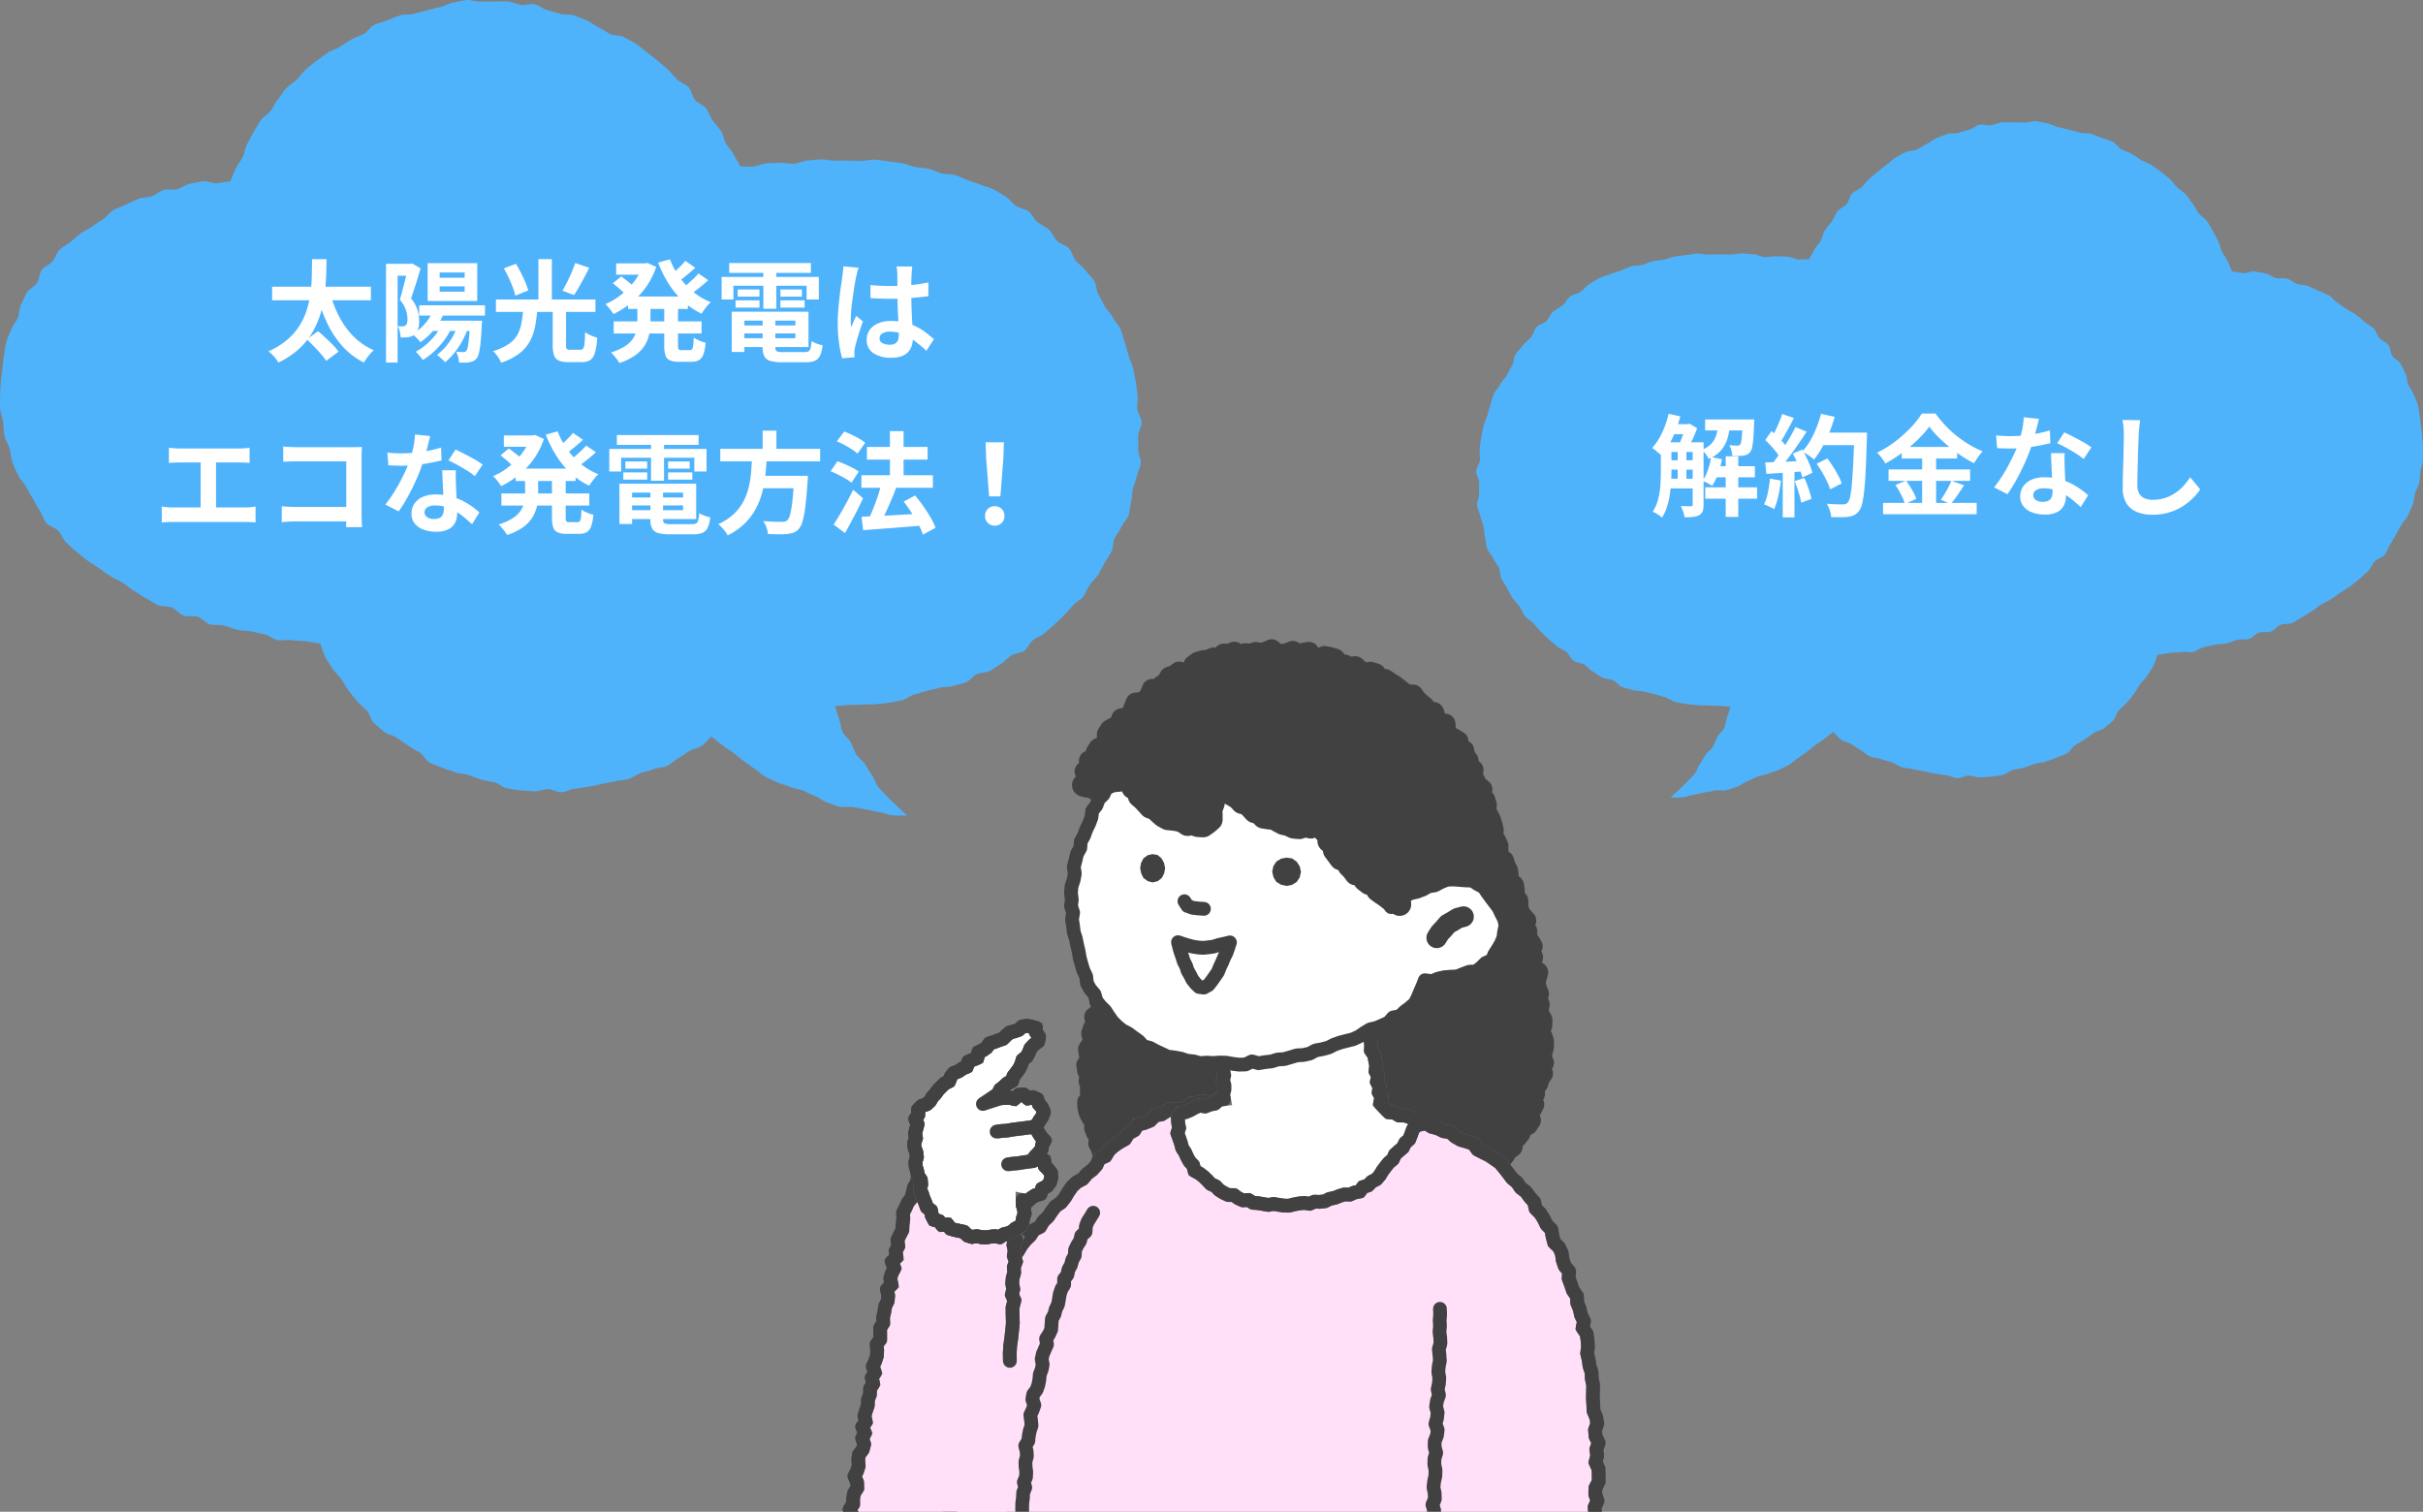
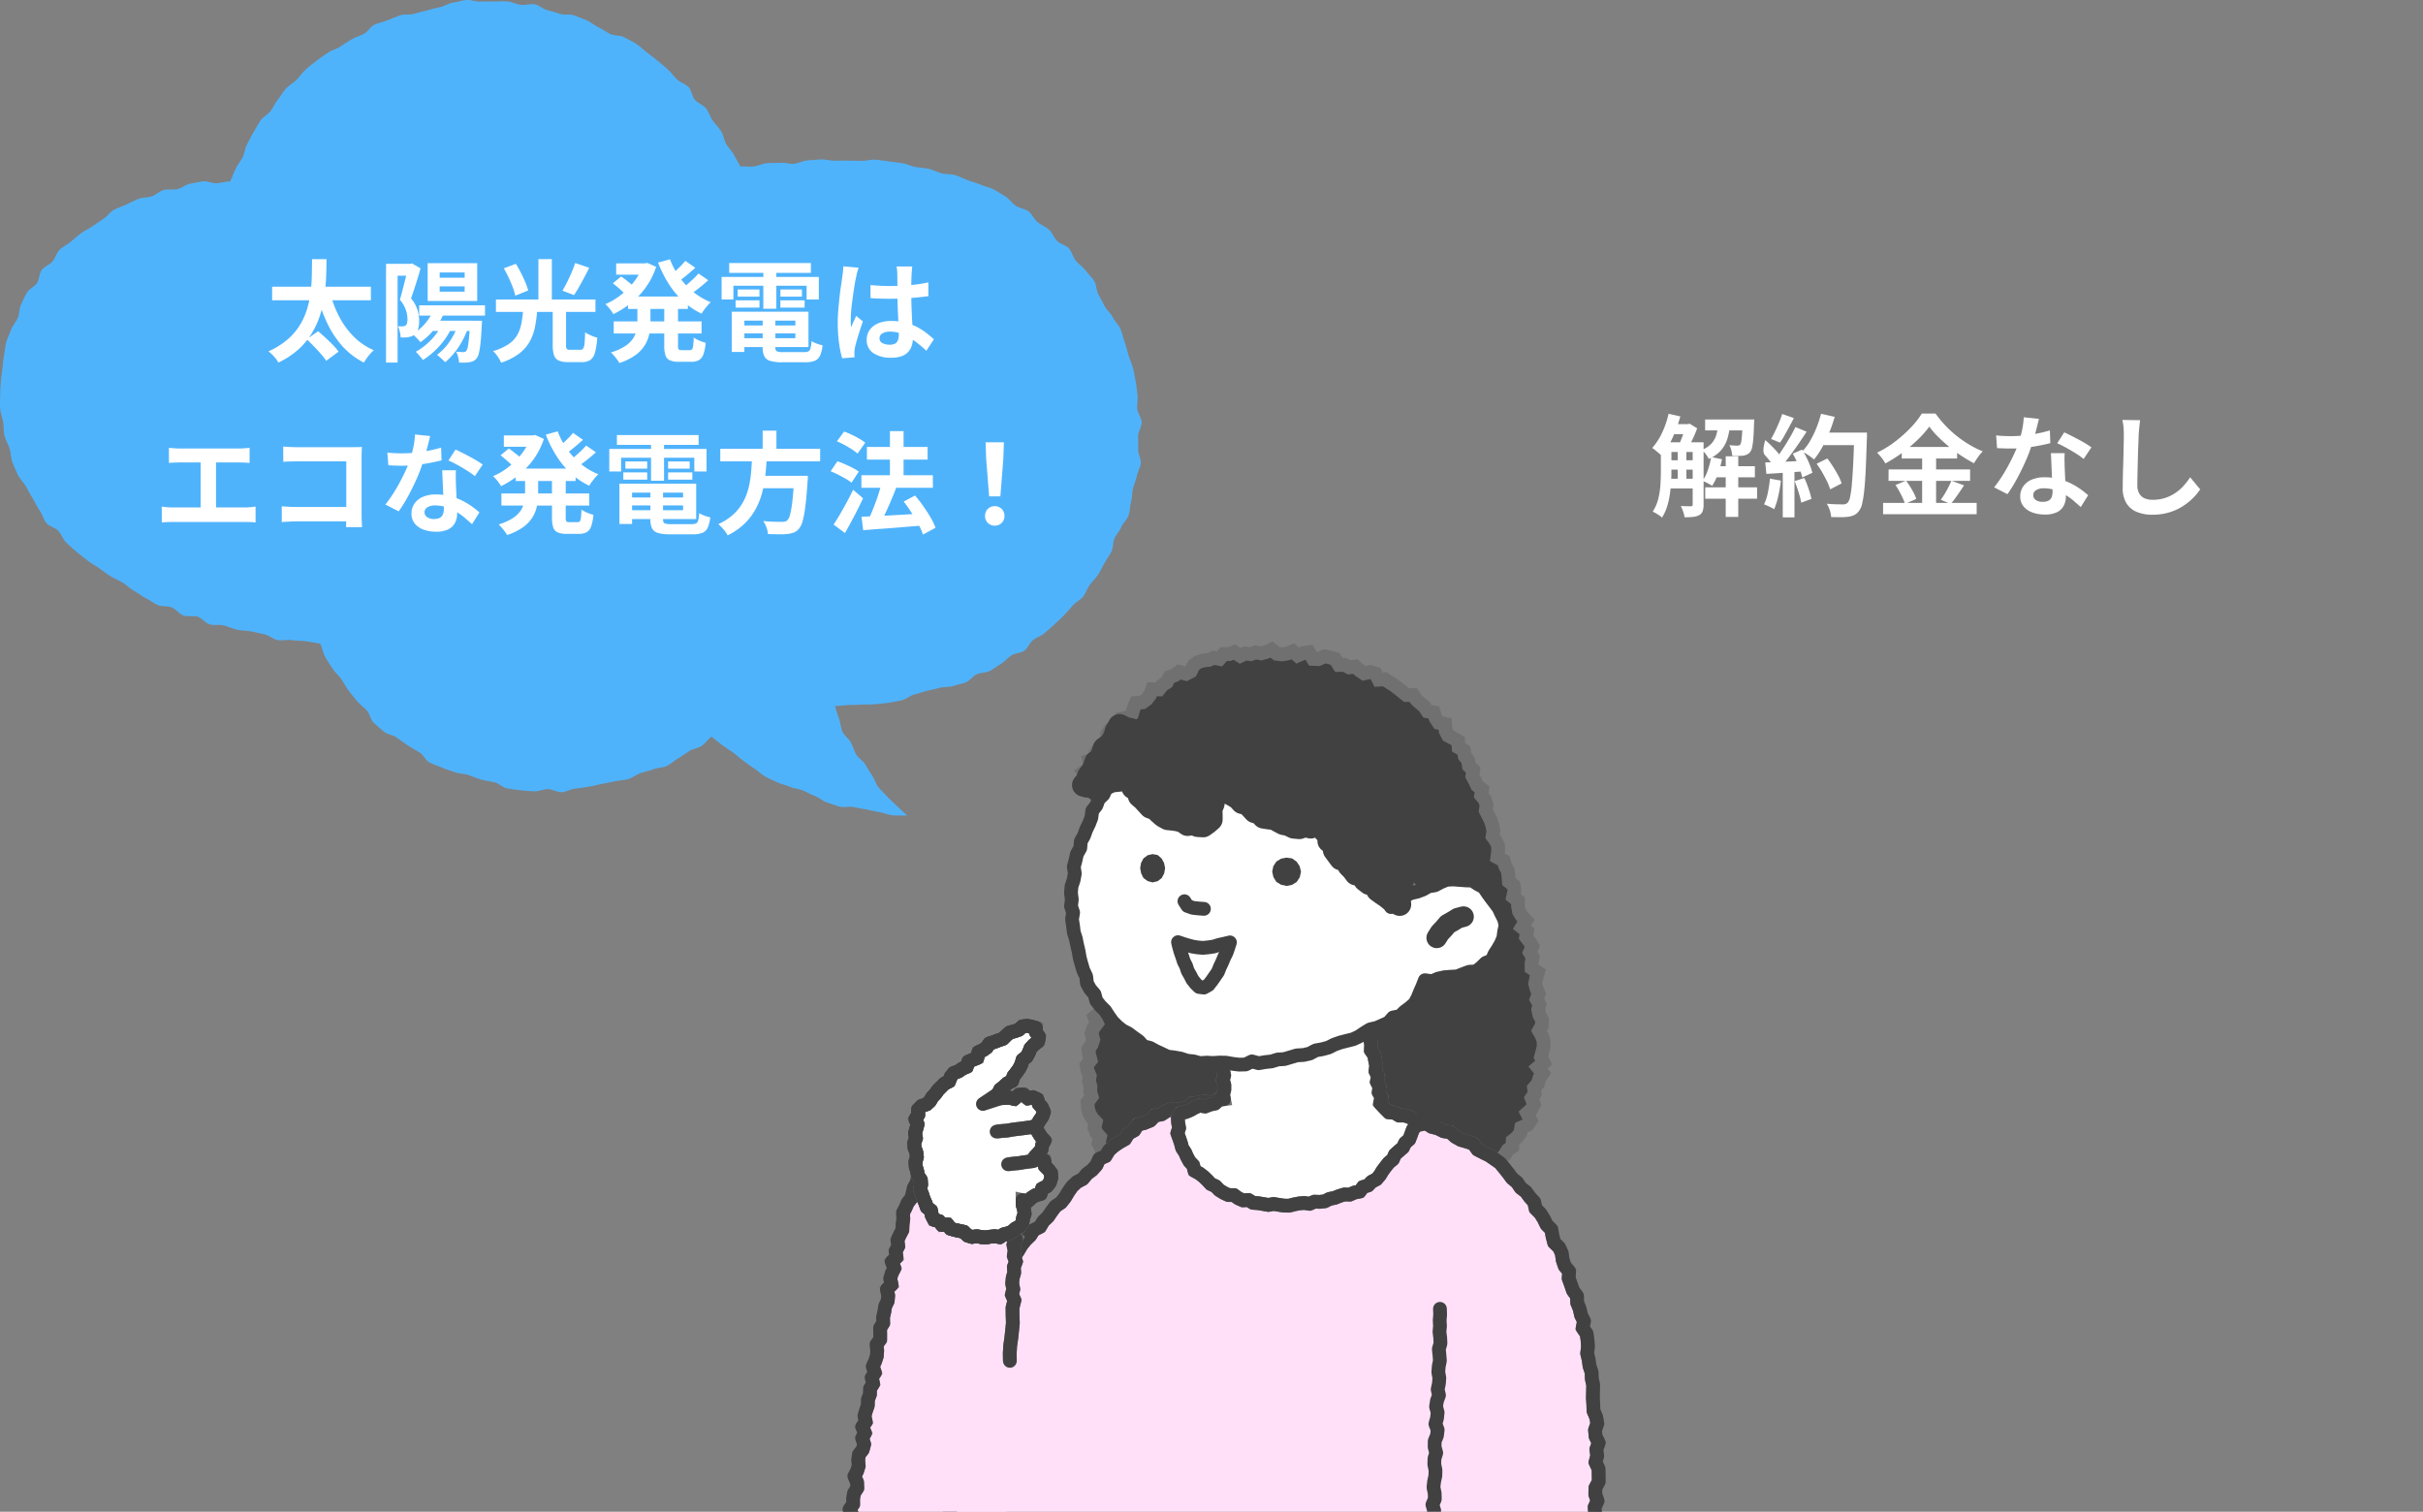
<svg xmlns="http://www.w3.org/2000/svg" width="352.141" height="219.698" viewBox="0 0 352.141 219.698">
  <rect x="0" y="0" width="352.141" height="219.698" fill="#808080" stroke="none" />
  <defs>
    <clipPath id="a">
      <rect width="121" height="131" transform="translate(1038.127 2667.37)" fill="#fff" stroke="#707070" stroke-width="1" />
    </clipPath>
    <clipPath id="b">
      <rect width="165.92" height="118.522" fill="#4fb3fc" />
    </clipPath>
    <clipPath id="c">
-       <rect width="137.595" height="98.288" fill="#4fb3fc" />
-     </clipPath>
+       </clipPath>
  </defs>
  <g transform="translate(-10.08 -4583.822)">
    <g transform="translate(-911.127 2005.15)" clip-path="url(#a)">
      <g transform="translate(1044.517 2673.08)">
        <path d="M134.754,80.124l-.333-.76-.6-.611-.4-.656-.111-.757.242-.9-.621-.57-.662-.547.337-.953-.639-.557-.445-.634-.188-.739-.577-.573-.188-.739-.2-.74-.117-1.177-.447-.393-.977.029-.763-.319-.588-.563-.466-.728-.83-.24-.372-.842-.582-.56-.661-.468-1.109.071-.294-.88-.433-.675-1.006-.155-.072-.974-.645-.5-.428-.668-.327-.728-.8-.459-.167-.816-.108-.824-.231-.752-.6-.616.233-.622-.378.579-.8.349-.547.6-.854-.347-.8-.188-.86.36-.818-.187-.821.058-.771-.2-.516-.8-.805-.083-.533-.648-1.045.307-.388-.886-.764-.23-.4-.82-.716-.307-.85-.116-.724-.315-.665-.4-.428-.731-.894-.089-.427-.726-.36-.778-.228,1.073-.462.818.4.847.421.844-.2.828-.222.83-.124.75-.766.113-.576.174-.7.6-.712-.489-.811.313-.788.023-.788-.058-.5-1.012-.948.334-.453-.86-.966.113-.218-1.04-.944-.052-.186-.93-.556-.511-.488-.58-1.14-.107-.1-.894-.4-.667-.124-.821-1.029-.351.105-1-.572.584-.14.9-.967.022-.575.426-.589.4-.677.178-.6.62-.766-.007-.809.027-.782-.66.84-.554-.216-.991,1.024-.292-.037-.915.427-.638L85.371,48l.287-.728.015-.944.408-.665.724-.409.763-.359.189-.856.921-.192.594-.481.251-.829.315-.788.957-.087.619-.447.475-.622.322-.839.981.035.494-.625.644-.415.424-.776.75-.252.617-.481,1.01.286.671-.348.438-.9.647-.469.747-.226.793-.084.715-.309.849.165.615-.719.8.02.733-.3.873.562.722-.353.78.1.744-.268.774.158.759-.207.771-.354.755.619.757.089.771-.129.806-.334.7.626.825-.357.81-.127.6.975.785.029.891-.407.772.149.752.225.559.884.815-.021.693.372.867-.129.624.556.654.445.927-.2.751.237.445.876.9-.065.65.439.662.412.623.473.609.488.6.488.97-.021.469.681.577.528.6.491.438.677.917.16.268.843.43.659.953.187.067.97.353.7.743.4.725.44.072.893.763.437.124.835.5.611.107.818.62.561-.116.9.375.675.319.7.721.572-.138.86.547.652.233.746-.115.821.359.683.35.7.24.736.171.759-.119.858.474.661.326.711,0,.816-.114.856.934.512.214.752.362.693.1.769.065.8.7.556.117.782-.2.889.708.566.01.809.141.762.412.676.592.626-.586.974.74.586-.133.832.5.663.407.693-.36.877.417.693-.162.82,0,.781.91.608-.233.826-.159.805.2.745.308.732-.3.811.4.726-.167.787.173.755.4.744-.027.774-.436.783.428.759.252.773,0,.776-.184.767-.205.76.389.808-.826.69.688.865-.48.712-.21.746-.569.664.108.808-.459.667.337.9-.353.7-.644.58.516,1.038-.44.663-.922.41-.145.788-.474.61-.624.5-.055.886-.671.456-.4.653-.464.61-.641.444-.592.481-.273.837-.811.229-.533.57-.673.386-.316.922h-.925l-.667.391-.492.725-.894-.041-.642.452-.568.653-.786.148-.867-.1-.752.179-.539.882-.755.223-.825-.06-.825-.114-.793-.019-.721.336-.777.041-.707.511-.761.2-.8-.157-.753.3-.823-.562-.733.689-.808-.639-.764.253-.773.09-.776.082-.774-.211-.786.439-.762-.473-.805.573-.769-.23-.792.133-.732-.62-.83.534-.691-.9-.767-.1-.779-.006-.83.35-.709-.535-.788.027-.8.065-.846.326-.732-.342-.771-.12-.75-.228-.684-.539-.8.046-.668-.578-.958.687-.588-.922-.884.334-.681-.5-.753-.2-.715-.337-.763-.153-.67-.484-.9.313-.7-.366-.833.069-.543-.873-.765-.148-.778-.108-.937.361-.455-1.081-1.024.6-.506-.889-.927.3-.575-.657-.515-.575-.679-.392-.256-.771-.5-.568-.9-.353-.169-.794-.389-.674.209-.914-.526-.615-.282-.714.19-.843-.587-.636-.378-.705-.188-.752-.046-.775.6-.838-.214-.736.042-.758-.216-.75.112-.758-.322-.771-.133-.779.58-.714-.2-.792-.121-.8.471-.693.237-.727-.25-.889.259-.767.538-.7-.362-.913.808-.647.4-.74-.457-.92.3-.761.634-.7-.726-.948.282-.759L85.8,81" transform="translate(-48.07 -34.004)" fill="#414141" stroke="#707070" stroke-width="2" />
-         <path d="M134.754,80.124l-.333-.76-.6-.611-.4-.656-.111-.757.242-.9-.621-.57-.662-.547.337-.953-.639-.557-.445-.634-.188-.739-.577-.573-.188-.739-.2-.74-.117-1.177-.447-.393-.977.029-.763-.319-.588-.563-.466-.728-.83-.24-.372-.842-.582-.56-.661-.468-1.109.071-.294-.88-.433-.675-1.006-.155-.072-.974-.645-.5-.428-.668-.327-.728-.8-.459-.167-.816-.108-.824-.231-.752-.6-.616.233-.622-.378.579-.8.349-.547.6-.854-.347-.8-.188-.86.36-.818-.187-.821.058-.771-.2-.516-.8-.805-.083-.533-.648-1.045.307-.388-.886-.764-.23-.4-.82-.716-.307-.85-.116-.724-.315-.665-.4-.428-.731-.894-.089-.427-.726-.36-.778-.228,1.073-.462.818.4.847.421.844-.2.828-.222.83-.124.75-.766.113-.576.174-.7.6-.712-.489-.811.313-.788.023-.788-.058-.5-1.012-.948.334-.453-.86-.966.113-.218-1.04-.944-.052-.186-.93-.556-.511-.488-.58-1.14-.107-.1-.894-.4-.667-.124-.821-1.029-.351.105-1-.572.584-.14.9-.967.022-.575.426-.589.4-.677.178-.6.62-.766-.007-.809.027-.782-.66.84-.554-.216-.991,1.024-.292-.037-.915.427-.638L85.371,48l.287-.728.015-.944.408-.665.724-.409.763-.359.189-.856.921-.192.594-.481.251-.829.315-.788.957-.087.619-.447.475-.622.322-.839.981.035.494-.625.644-.415.424-.776.75-.252.617-.481,1.01.286.671-.348.438-.9.647-.469.747-.226.793-.084.715-.309.849.165.615-.719.8.02.733-.3.873.562.722-.353.78.1.744-.268.774.158.759-.207.771-.354.755.619.757.089.771-.129.806-.334.7.626.825-.357.81-.127.6.975.785.029.891-.407.772.149.752.225.559.884.815-.021.693.372.867-.129.624.556.654.445.927-.2.751.237.445.876.9-.065.65.439.662.412.623.473.609.488.6.488.97-.021.469.681.577.528.6.491.438.677.917.16.268.843.43.659.953.187.067.97.353.7.743.4.725.44.072.893.763.437.124.835.5.611.107.818.62.561-.116.9.375.675.319.7.721.572-.138.86.547.652.233.746-.115.821.359.683.35.7.24.736.171.759-.119.858.474.661.326.711,0,.816-.114.856.934.512.214.752.362.693.1.769.065.8.7.556.117.782-.2.889.708.566.01.809.141.762.412.676.592.626-.586.974.74.586-.133.832.5.663.407.693-.36.877.417.693-.162.82,0,.781.91.608-.233.826-.159.805.2.745.308.732-.3.811.4.726-.167.787.173.755.4.744-.027.774-.436.783.428.759.252.773,0,.776-.184.767-.205.76.389.808-.826.69.688.865-.48.712-.21.746-.569.664.108.808-.459.667.337.9-.353.7-.644.58.516,1.038-.44.663-.922.41-.145.788-.474.61-.624.5-.055.886-.671.456-.4.653-.464.61-.641.444-.592.481-.273.837-.811.229-.533.57-.673.386-.316.922h-.925l-.667.391-.492.725-.894-.041-.642.452-.568.653-.786.148-.867-.1-.752.179-.539.882-.755.223-.825-.06-.825-.114-.793-.019-.721.336-.777.041-.707.511-.761.2-.8-.157-.753.3-.823-.562-.733.689-.808-.639-.764.253-.773.09-.776.082-.774-.211-.786.439-.762-.473-.805.573-.769-.23-.792.133-.732-.62-.83.534-.691-.9-.767-.1-.779-.006-.83.35-.709-.535-.788.027-.8.065-.846.326-.732-.342-.771-.12-.75-.228-.684-.539-.8.046-.668-.578-.958.687-.588-.922-.884.334-.681-.5-.753-.2-.715-.337-.763-.153-.67-.484-.9.313-.7-.366-.833.069-.543-.873-.765-.148-.778-.108-.937.361-.455-1.081-1.024.6-.506-.889-.927.3-.575-.657-.515-.575-.679-.392-.256-.771-.5-.568-.9-.353-.169-.794-.389-.674.209-.914-.526-.615-.282-.714.19-.843-.587-.636-.378-.705-.188-.752-.046-.775.6-.838-.214-.736.042-.758-.216-.75.112-.758-.322-.771-.133-.779.58-.714-.2-.792-.121-.8.471-.693.237-.727-.25-.889.259-.767.538-.7-.362-.913.808-.647.4-.74-.457-.92.3-.761.634-.7-.726-.948.282-.759L85.8,81" transform="translate(-48.07 -34.004)" fill="none" stroke="#414141" stroke-linecap="round" stroke-linejoin="round" stroke-width="3" />
        <path d="M82.659,130.19l-.9.213-.519.837-.835.461-.521.828-.834.465-.78.531-.7.625-.5.833-.91.4-.412.923-.627.694-.754.567-.6.727-.866.464-.687.641-.545.775-.488.825-.579.737-.806.535-.56.752-.527.779-.684.647-.481.816-.916.464-.5.806-.684.656-.589.732-.478.817-.522.783-.318.925-.564.748-.51.79-.734.645-.393.861-.348.878-.359.866-.36.863-.764.688-.135.961L59,158.61l-.484.826.1,1.023-.615.788.1,1.01-.262.9-.389.866-.346.881-.259.9-.141.932-.1.939v.955l-.422.877-.158.926-.314.9-.2.926.209.982-.159.93-.382.9.287.981-.526.891.064.951-.126.933.133.952-.035.939.1.946-.175.927-.233.929-.268.932.452.954-.374.929-.055.937-.086.937.019.937.271.672.94.039.939.2.941-.114.941-.06.938.448.945-.476.941.02.94.362L63.1,190l.944-.056.941.457.946-.3.944-.1.94.4.944-.35.943-.107.939.344.942-.1.94.269.942-.117.941.024.943-.289.94.326.944-.294.942.058.943-.055.942.126.944-.055.945-.1.944-.05.942.308.941.2.944-.051.942.018.942.075.944-.247.942.069.945-.293.941.169.942.251.946-.412.942.438.944-.017.944,0,.943.107.944-.227.942.126.944.011.944-.171.942.259.946-.177.944.078.946-.194.945-.058.944-.088.944.021.942.2.946-.151.943.251.944.127.948-.455.943.042.941.048.941.074.941-.025.939.375.941.073.946-.5.942.367.945.122.944.027.948-.544.942.088.942.181.942.2.946-.04.947-.164.946-.212.944.146.943.311.948-.319.946-.1.946.014.945.148.947,0,.945.083.946.251.946,0,.949-.287.945-.029.943.147.948-.056.948-.139.947,0,.946.455.95-.461.949.077.951.112.941,0,.067-.906.048-.936.133-.93-.079-.941-.067-.938.419-.916-.325-.947.015-.933.483-.927-.008-.938-.024-.938-.433-.934.245-.939-.125-.934.343-.948-.45-.922-.085-.929.335-.954-.164-.928-.391-.91-.03-.934-.062-.933.022-.942.025-.945-.2-.92-.034-.941-.3-.9-.123-.929-.219-.913.119-.972-.066-.944-.129-.934-.582-.839.2-1.007-.433-.865-.2-.92-.36-.877-.027-.969-.586-.807-.3-.889-.325-.879.071-1.02-.64-.766-.3-.889-.129-.964-.393-.857-.719-.7-.24-.925-.165-.974-.695-.7-.409-.849-.5-.8-.681-.678-.218-.986-.64-.7-.549-.766-.769-.587-.523-.786-.731-.6-.561-.76-.592-.742-.608-.736-.779-.544-.78-.535-.857-.419-.836-.433-.589-.827-.909-.313-.923-.258-.814-.462-.736-.66-.956-.14-.84-.418-.913-.231-.8-.538-.923-.2-.92-.2-.863-.363-.9-.244-.854-.405-.887-.3-1,.125-.778-.717-.991.124-.834-.539-.9-.261-.956.015-.965.1L111,127l-.939-.032-.891-.374-.932-.093-.943,0-.948.1-.932-.059-.932-.038-.921-.347-.935-.089-.938-.013-.932.309-.943-.332-.923.285-.948-.216-.894.54-.918.158H95.2l-.921.129-.962-.129-.87.447-.986-.2-.915.195-.934.111-.795.664-.917.164-.991-.044-.9.26-.807.523-.934.164-.7.738Z" transform="translate(-39.709 -61.377)" fill="#ffe0f8" stroke="#707070" stroke-width="2" />
        <path d="M82.659,130.19l-.9.213-.519.837-.835.461-.521.828-.834.465-.78.531-.7.625-.5.833-.91.4-.412.923-.627.694-.754.567-.6.727-.866.464-.687.641-.545.775-.488.825-.579.737-.806.535-.56.752-.527.779-.684.647-.481.816-.916.464-.5.806-.684.656-.589.732-.478.817-.522.783-.318.925-.564.748-.51.79-.734.645-.393.861-.348.878-.359.866-.36.863-.764.688-.135.961L59,158.61l-.484.826.1,1.023-.615.788.1,1.01-.262.9-.389.866-.346.881-.259.9-.141.932-.1.939v.955l-.422.877-.158.926-.314.9-.2.926.209.982-.159.93-.382.9.287.981-.526.891.064.951-.126.933.133.952-.035.939.1.946-.175.927-.233.929-.268.932.452.954-.374.929-.055.937-.086.937.019.937.271.672.94.039.939.2.941-.114.941-.06.938.448.945-.476.941.02.94.362L63.1,190l.944-.056.941.457.946-.3.944-.1.94.4.944-.35.943-.107.939.344.942-.1.94.269.942-.117.941.024.943-.289.94.326.944-.294.942.058.943-.055.942.126.944-.055.945-.1.944-.05.942.308.941.2.944-.051.942.018.942.075.944-.247.942.069.945-.293.941.169.942.251.946-.412.942.438.944-.017.944,0,.943.107.944-.227.942.126.944.011.944-.171.942.259.946-.177.944.078.946-.194.945-.058.944-.088.944.021.942.2.946-.151.943.251.944.127.948-.455.943.042.941.048.941.074.941-.025.939.375.941.073.946-.5.942.367.945.122.944.027.948-.544.942.088.942.181.942.2.946-.04.947-.164.946-.212.944.146.943.311.948-.319.946-.1.946.014.945.148.947,0,.945.083.946.251.946,0,.949-.287.945-.029.943.147.948-.056.948-.139.947,0,.946.455.95-.461.949.077.951.112.941,0,.067-.906.048-.936.133-.93-.079-.941-.067-.938.419-.916-.325-.947.015-.933.483-.927-.008-.938-.024-.938-.433-.934.245-.939-.125-.934.343-.948-.45-.922-.085-.929.335-.954-.164-.928-.391-.91-.03-.934-.062-.933.022-.942.025-.945-.2-.92-.034-.941-.3-.9-.123-.929-.219-.913.119-.972-.066-.944-.129-.934-.582-.839.2-1.007-.433-.865-.2-.92-.36-.877-.027-.969-.586-.807-.3-.889-.325-.879.071-1.02-.64-.766-.3-.889-.129-.964-.393-.857-.719-.7-.24-.925-.165-.974-.695-.7-.409-.849-.5-.8-.681-.678-.218-.986-.64-.7-.549-.766-.769-.587-.523-.786-.731-.6-.561-.76-.592-.742-.608-.736-.779-.544-.78-.535-.857-.419-.836-.433-.589-.827-.909-.313-.923-.258-.814-.462-.736-.66-.956-.14-.84-.418-.913-.231-.8-.538-.923-.2-.92-.2-.863-.363-.9-.244-.854-.405-.887-.3-1,.125-.778-.717-.991.124-.834-.539-.9-.261-.956.015-.965.1L111,127l-.939-.032-.891-.374-.932-.093-.943,0-.948.1-.932-.059-.932-.038-.921-.347-.935-.089-.938-.013-.932.309-.943-.332-.923.285-.948-.216-.894.54-.918.158H95.2l-.921.129-.962-.129-.87.447-.986-.2-.915.195-.934.111-.795.664-.917.164-.991-.044-.9.26-.807.523-.934.164-.7.738Z" transform="translate(-39.709 -61.377)" fill="none" stroke="#414141" stroke-linecap="round" stroke-linejoin="round" stroke-width="2" />
        <path d="M108.187,119.154l.161.693-.19.71.215.691,0,.7-.192.717.133.658-.705.084-.606.554-.726.152-.691.272-.81-.13-.688.286-.66.379-.692.284-.718.149-.4.634.044.776.14.749-.251.76.266.724.241.707.19.722.415.628.3.676.358.653.515.54.207.811.7.379.6.457.54.519.521.563.7.324.534.56.641.4.685.321.814.008.622.457.688.311.793-.056.669.41.753.054.738.124.739.131.759-.144.74.127.748.114.75.015.738-.19.736-.143.743-.065.772.119.709-.306.767.027.747-.087.689-.349.736-.143.7-.282.714-.216.781.025.686-.306.756-.141.476-.656.742-.233.52-.542.691-.355.492-.57.395-.654.448-.6.466-.582.587-.484.311-.706.565-.507.583-.5.334-.682.583-.5.275-.719.263-.727.478-.578.483-.559-.74-.227-.673-.427-.739-.233-.813,0-.686-.41-.814-.063-.634-.639-.634-.682.2-.874-.4-.717.111-.807-.38-.72.173-.82-.368-.723.1-.807-.155-.759-.132-.766-.488-.705.046-.8-.129-.771" transform="translate(-53.75 -57.991)" fill="#fff" stroke="#707070" stroke-width="2" />
        <path d="M106.63,119.154l.161.693-.19.71.215.691,0,.7-.192.717.133.658-.705.084-.606.554-.726.152-.691.272-.81-.13-.688.286-.66.379-.692.284-.718.149-.4.634.044.776.14.749-.251.76.266.724.241.707.19.722.415.628.3.676.358.653.515.54.207.811.7.379.6.457.54.519.521.563.7.324.534.56.641.4.685.321.814.008.622.457.688.311.793-.056.669.41.753.054.738.124.739.131.759-.144.74.127.748.114.75.015.738-.19.736-.143.743-.065.772.119.709-.306.767.027.748-.087.689-.349.736-.143.7-.282.714-.216.781.025.686-.306.756-.141.476-.656.742-.233.52-.542.691-.355.492-.57.395-.654.448-.6.466-.582.587-.484.311-.706.565-.507.583-.5.334-.682.583-.5.275-.719.263-.727.478-.578,2.492-.561-2.75-.225-.673-.427-.739-.233-.813,0-.686-.41-.814-.063-.634-.639-.634-.682.2-.874-.4-.717.111-.807-.38-.72.173-.82-.368-.723.1-.807-.155-.759-.132-.766-.488-.705.046-.8-.129-.771" transform="translate(-52.193 -57.991)" fill="none" stroke="#414141" stroke-linecap="round" stroke-linejoin="round" stroke-width="2" />
        <path d="M84.679,61.89l-.419.929-.7.68-.327.909-.6.76-.126.993-.335.881-.415.849-.319.889-.469.844-.077.966-.484.856-.208.932-.248.927.148.988-.174.933-.307.928-.079.954.124.96-.118.955.308.944-.164.966.148.947.115.948.293.92.19.932.219.925.159.941.251.919.275.913.412.862.11.991.462.844.636.744.26.954.6.756.684.681.52.8.556.785.676.68.745.6.863.445.755.567.772.547.668.747.953.24.838.459.868.4.87.415.964.116.939.172.911.3.951.1.931.256.968-.069.941.05.944-.063.939.019.944.166.951.117.948-.024.911-.449.977.268.934-.161.942-.1.913-.283.951-.058.911-.268.909-.271.961-.055.925-.211.856-.46.937-.165.915-.245.854-.429.89-.315.919-.235.925-.229.862-.4.795-.545.811-.495.944-.21.867-.378.863-.391.662-.75.989-.188.689-.672.754-.563.7-.608.427-.8.344-.848.371-.837.346-.892,1.052.142.887-.378.906-.2.927-.074.941-.05.873-.351.869-.323.976-.045.746-.591.656-.647.9-.377.384-.891.49-.759.451-.781.35-.835.114-.9.2-.9-.2-.9-.41-.814L141.7,79.3l-.553-.742-.556-.732-.539-.747-.536-.792-.838-.439-.793-.528-.959-.032-.915-.069-.932-.07-.941.051-.87.357-.833.447-.934.152-.8.456-.851.322-.909.207-.82.407-.707.6-.807.429-.556.588-.446-.748-.483-.837-.5-.83-.339-.908-.184-.97-.4-.876-.561-.826-.056-1-.445-.88-.15-.96-.111-.961-.227-.955.177-.965-.106-1.019.431-.962-.194-1.029.143-.993.311-.993-.932-.035-.92-.137h-.93l-.915-.221-.943.162-.925-.131-.923-.174-.943.15-.924-.127-.939.1-.9-.421-.946.205-.917-.257-.946.156-.933-.011-.917-.239-.937.039-.921-.209-.936.016-.93-.06-.939.058-.918-.266-.925-.137-.94.065-.918-.254-.94.065-.925-.135-.948.207-.916-.3-.941.074-.918-.277-.943.072-.929-.091-.945.092-.936-.064-.955-.324-.877.609-.979.235-.882.5-1.026.1Z" transform="translate(-47.203 -41.749)" fill="#fff" />
        <path d="M84.679,61.89l-.419.929-.7.68-.327.909-.6.76-.126.993-.335.881-.415.849-.319.889-.469.844-.077.966-.484.856-.208.932-.248.927.148.988-.174.933-.307.928-.079.954.124.96-.118.955.308.944-.164.966.148.947.115.948.293.92.19.932.219.925.159.941.251.919.275.913.412.862.11.991.462.844.636.744.26.954.6.756.684.681.52.8.556.785.676.68.745.6.863.445.755.567.772.547.668.747.953.24.838.459.868.4.87.415.964.116.939.172.911.3.951.1.931.256.968-.069.941.05.944-.063.939.019.944.166.951.117.948-.024.911-.449.977.268.934-.161.942-.1.913-.283.951-.058.911-.268.909-.271.961-.055.925-.211.856-.46.937-.165.915-.245.854-.429.89-.315.919-.235.925-.229.862-.4.795-.545.811-.495.944-.21.867-.378.863-.391.662-.75.989-.188.689-.672.754-.563.7-.608.427-.8.344-.848.371-.837.346-.892,1.052.142.887-.378.906-.2.927-.074.941-.05.873-.351.869-.323.976-.045.746-.591.656-.647.9-.377.384-.891.49-.759.451-.781.35-.835.114-.9.2-.9-.2-.9-.41-.814L141.7,79.3l-.553-.742-.556-.732-.539-.747-.536-.792-.838-.439-.793-.528-.959-.032-.915-.069-.932-.07-.941.051-.87.357-.833.447-.934.152-.8.456-.851.322-.909.207-.82.407-.707.6-.807.429-.556.588-.446-.748-.483-.837-.5-.83-.339-.908-.184-.97-.4-.876-.561-.826-.056-1-.445-.88-.15-.96-.111-.961-.227-.955.177-.965-.106-1.019.431-.962-.194-1.029.143-.993.311-.993-.932-.035-.92-.137h-.93l-.915-.221-.943.162-.925-.131-.923-.174-.943.15-.924-.127-.939.1-.9-.421-.946.205-.917-.257-.946.156-.933-.011-.917-.239-.937.039-.921-.209-.936.016-.93-.06-.939.058-.918-.266-.925-.137-.94.065-.918-.254-.94.065-.925-.135-.948.207-.916-.3-.941.074-.918-.277-.943.072-.929-.091-.945.092-.936-.064-.955-.324-.877.609-.979.235-.882.5-1.026.1Z" transform="translate(-47.203 -41.749)" fill="none" stroke="#414141" stroke-linecap="round" stroke-linejoin="round" stroke-width="2" />
        <path d="M103.012,86.049l.433.681.778.277.815.093.809.058" transform="translate(-54.186 -49.485)" fill="#fff" />
        <path d="M103.012,86.049l.433.681.778.277.815.093.809.058" transform="translate(-54.186 -49.485)" fill="none" stroke="#414141" stroke-linecap="round" stroke-linejoin="round" stroke-width="2" />
        <path d="M121.172,79.08l.18.786.421.692.695.415.786.174.795-.152.69-.433.443-.684.173-.8-.187-.791-.447-.673-.665-.467-.8-.114-.788.148-.691.421-.444.681Z" transform="translate(-59.589 -46.804)" fill="#414141" />
        <path d="M93.857,78.351l.143.742.331.683.608.448.723.194.733-.174.6-.466.353-.676.136-.751-.15-.746-.358-.666-.575-.5-.741-.136-.725.169-.6.454-.354.672Z" transform="translate(-51.464 -46.587)" fill="#414141" />
        <path d="M159.1,89.245l-.828.216-.728.452-.745.415-.555.653-.581.616-.453.721" transform="translate(-69.714 -50.436)" fill="#fff" />
        <path d="M159.1,89.245l-.828.216-.728.452-.745.415-.555.653-.581.616-.453.721" transform="translate(-69.714 -50.436)" fill="none" stroke="#414141" stroke-linecap="round" stroke-linejoin="round" stroke-width="3" />
-         <path d="M79.768,150.488l-.391.644-.409.643-.27.7-.041.8-.63.555-.167.745-.41.648-.322.684-.037.793-.37.665-.188.732-.37.665-.146.747-.487.627.018.8-.4.661-.237.715-.124.752-.133.747-.334.685-.179.733-.374.676-.058.769-.047.77-.308.7-.441.662.143.818-.312.694-.3.7-.165.733.145.807-.15.736L72,174l-.06.756-.146.738-.247.718-.5.672-.127.745.294.819-.254.721-.331.711.105.781.069.772-.244.725-.152.739-.067.751-.449.708.2.781.042.762-.213.739.018.759.1.764-.037.753-.314.739.208.766-.306.745-.032.756-.1.756-.014.758.01.759.3.753-.273.764.28.748-.171.766.2.748" transform="translate(-44.199 -68.652)" fill="none" stroke="#414141" stroke-linecap="round" stroke-linejoin="round" stroke-width="2" />
        <path d="M87.379,49.713l-.455.789-.232.766-.345.7-.5.594-.682.472-.247.761-.227.773L83.953,55l-.242.76-.346.7-.481.609-.282.744-.459.553.488.142.672.006.717.472.639-.467.6-.355.63-.3.677-.287.419-.6.683-.325.511-.507-.037.634.729.475.139.783.318.7.729.412.2.795.585.5.511.556.513.561.752.265.537.533.578.507.671.371.779.076.736.11.7.211.655.45.768-.129.717.28.765.048.639-.454.522-.457,0-.694-.038-.816.325-.8-.129-.815.218-.807-.408-.829.36-.793.553.416.434.673.65.384.731.262.661.359.634.4.515.579.769.186.537.554.53.581.74.223.548.577.787.122.784.081.648.375.669.355.732.148.77.374.812.074.825-.288.826.205.646-.479.236-.638.258-.625.272.928.615.585,0,.837.63.552-.015.875.656.511.139.821.463.625.465.623.859.285.334.727.544.544.47.639.882.164.415.74.622.481.813.233.418.757.635.466.653.436.615.488.808.2.492.469-.082-.712.1-.743.331-.735-.35-.762.45-.731-.262-.758.036-.747.343-.736-.077-.749-.285-.756-.019-.748.2-.742.229-.739-.213-.757.341-.738.082-.746-.206-.759-.174-.754.358-.738.066-.75-.074-.757-.2-.651-.562-.444-.766-.039-.736-.171-.792.075-.717-.257-.752-.1-.648-.567-.74-.154-.818.188-.762-.063-.726-.2-.712-.267-.745-.122-.687-.384-.805.137-.714-.275-.757-.081L115.6,56.1l-.768-.025-.713-.27-.762-.051-.71-.277-.759-.063-.781.03-.662-.5-.732-.195-.763-.065-.79.062-.67-.466-.8.1-.77-.022-.632-.638-.755-.094-.814.164-.744-.145-.735-.181L101.6,52.9l-.772-.024-.722-.244-.79.06-.7-.337-.719-.264-.806.138-.748-.117-.663-.5-.8.09-.729-.213-.736-.185-.731-.216-.73-.216-.733-.207-.811.155L89.7,50.5l-.736-.2-.75-.164Z" transform="translate(-47.98 -38.677)" fill="#414141" />
        <path d="M87.379,49.713l-.455.789-.232.766-.345.7-.5.594-.682.472-.247.761-.227.773L83.953,55l-.242.76-.346.7-.481.609-.282.744-.459.553.488.142.672.006.717.472.639-.467.6-.355.63-.3.677-.287.419-.6.683-.325.511-.507-.037.634.729.475.139.783.318.7.729.412.2.795.585.5.511.556.513.561.752.265.537.533.578.507.671.371.779.076.736.11.7.211.655.45.768-.129.717.28.765.048.639-.454.522-.457,0-.694-.038-.816.325-.8-.129-.815.218-.807-.408-.829.36-.793.553.416.434.673.65.384.731.262.661.359.634.4.515.579.769.186.537.554.53.581.74.223.548.577.787.122.784.081.648.375.669.355.732.148.77.374.812.074.825-.288.826.205.646-.479.236-.638.258-.625.272.928.615.585,0,.837.63.552-.015.875.656.511.139.821.463.625.465.623.859.285.334.727.544.544.47.639.882.164.415.74.622.481.813.233.418.757.635.466.653.436.615.488.808.2.492.469-.082-.712.1-.743.331-.735-.35-.762.45-.731-.262-.758.036-.747.343-.736-.077-.749-.285-.756-.019-.748.2-.742.229-.739-.213-.757.341-.738.082-.746-.206-.759-.174-.754.358-.738.066-.75-.074-.757-.2-.651-.562-.444-.766-.039-.736-.171-.792.075-.717-.257-.752-.1-.648-.567-.74-.154-.818.188-.762-.063-.726-.2-.712-.267-.745-.122-.687-.384-.805.137-.714-.275-.757-.081L115.6,56.1l-.768-.025-.713-.27-.762-.051-.71-.277-.759-.063-.781.03-.662-.5-.732-.195-.763-.065-.79.062-.67-.466-.8.1-.77-.022-.632-.638-.755-.094-.814.164-.744-.145-.735-.181L101.6,52.9l-.772-.024-.722-.244-.79.06-.7-.337-.719-.264-.806.138-.748-.117-.663-.5-.8.09-.729-.213-.736-.185-.731-.216-.73-.216-.733-.207-.811.155L89.7,50.5l-.736-.2-.75-.164Z" transform="translate(-47.98 -38.677)" fill="none" stroke="#414141" stroke-linecap="round" stroke-linejoin="round" stroke-width="3.35" />
        <path d="M56.408,195.008l-.67.575L55.067,195l-.672.226-.673-.218-.675.211-.673-.3-.673.218-.672-.328-.672.571-.673-.329-.673-.082-.675.628-.674-.477-.673.266-.673-.478-.668.018-.67.145-.671.081-.673.105-.676.129-.674-.344-.672.555-.674-.253-.677.127-.675-.092-.675.13L38.233,195l-.676.287-.676.247-.675-.587-.679.561-.679-.147-.681-.457-.63.174-.023-.666.223-.79.146-.787.23-.782-.432-.908.515-.735-.01-.814.143-.8.467-.736-.027-.817-.386-.9.385-.755.236-.755-.077-.847.107-.8.549-.706.212-.783-.291-.889.407-.743-.4-.9.517-.721-.189-.864.226-.78.261-.754.016-.827.291-.768.018-.84.45-.711-.213-.873.468-.729-.311-.9.341-.754.253-.764.05-.817-.092-.87.525-.708,0-.848-.011-.828.453-.72-.026-.847.188-.8.12-.8.368-.759.073-.8-.19-.9.685-.656-.2-.9.217-.764.385-.745-.384-.948.7-.63-.141-.9.389-.729-.118-.882.339-.748.375-.714.036-.854.105-.792-.046-.873.374-.726.308-.721.521-.65.2-.782.173-.744.395-.688.167-.764.593-.346.637.08.644-.1.761-.328.49.731.594.413.708.051.493.492.439.674.65.21.6.412.59.3.66.344.441.619.69.216.322.811.778.145.329.753.551.408.667.386.519.476.327.764.707.239.365.734.744.43-.388.84.177.808-.123.8.314.811-.308.794.055.8-.223.8-.076.8.164.81-.207.8.37.821-.278,1.085.012,1.107.039,1.111-.109,1.1-.118,1.1-.162,1.1-.063,1.105.018,1.1" transform="translate(-33.514 -66.215)" fill="#ffe0f8" stroke="#707070" stroke-width="2" />
        <path d="M56.408,195.008l-.67.575L55.067,195l-.672.226-.673-.218-.675.211-.673-.3-.673.218-.672-.328-.672.571-.673-.329-.673-.082-.675.628-.674-.477-.673.266-.673-.478-.668.018-.67.145-.671.081-.673.105-.676.129-.674-.344-.672.555-.674-.253-.677.127-.675-.092-.675.13L38.233,195l-.676.287-.676.247-.675-.587-.679.561-.679-.147-.681-.457-.63.174-.023-.666.223-.79.146-.787.23-.782-.432-.908.515-.735-.01-.814.143-.8.467-.736-.027-.817-.386-.9.385-.755.236-.755-.077-.847.107-.8.549-.706.212-.783-.291-.889.407-.743-.4-.9.517-.721-.189-.864.226-.78.261-.754.016-.827.291-.768.018-.84.45-.711-.213-.873.468-.729-.311-.9.341-.754.253-.764.05-.817-.092-.87.525-.708,0-.848-.011-.828.453-.72-.026-.847.188-.8.12-.8.368-.759.073-.8-.19-.9.685-.656-.2-.9.217-.764.385-.745-.384-.948.7-.63-.141-.9.389-.729-.118-.882.339-.748.375-.714.036-.854.105-.792-.046-.873.374-.726.308-.721.521-.65.2-.782.173-.744.395-.688.167-.764.593-.346.637.08.644-.1.761-.328.49.731.594.413.708.051.493.492.439.674.65.21.6.412.59.3.66.344.441.619.69.216.322.811.778.145.329.753.551.408.667.386.519.476.327.764.707.239.365.734.744.43-.388.84.177.808-.123.8.314.811-.308.794.055.8-.223.8-.076.8.164.81-.207.8.37.821-.278,1.085.012,1.107.039,1.111-.109,1.1-.118,1.1-.162,1.1-.063,1.105.018,1.1" transform="translate(-33.514 -66.215)" fill="none" stroke="#414141" stroke-linecap="round" stroke-linejoin="round" stroke-width="2" />
        <path d="M49.684,139.377l-.136-.726-.582-.455-.233-.649-.275-.627-.208-.654-.264-.634.134-.739-.044-.683-.416-.61-.121-.672-.2-.663-.04-.687.21-.705-.091-.679-.263-.675-.032-.689.249-.682-.137-.688.183-.668.18-.66-.311-.754.41-.613L47.678,124l.528-.536.718-.242.481-.452.342-.594.458-.485.394-.551.473-.472.474-.471.631-.3.266-.69.422-.526.683-.241.548-.391.653-.27.237-.747.646-.278.652-.261.178-.847.639-.278.549-.389.4-.59.673-.216.645-.245.651-.226.481-.485.521-.438.669-.16.624-.222.534-.488.684-.091.658.133.621.178-.021.587.457.695-.133.7-.628.471-.472.509-.242.638-.324.594-.57.431-.2.683-.309.613-.4.555-.421.536-.209.7-.674.332-.5.467-.546.43-.308.624-.49.7.842-.058.667-.027.662-.045.669.184.669-.608.686-.039.627.573.7-.183.652.289.229.691.432.481.3.683-.235.684-.41.578-.344.634-.581.263.508.377.347.589.334.52.478.519-.332.622-.1.625-.408.519-.533.556.594.428.738.138.089.8.45.443.435.554.042.721-.206.683-.428.556-.69.339-.227.764-.748.2-.574.371-.568.512-.715-.161.013.683.183.627.093.653-.227.622-.091.664-.391.566-.624.3-.484.445-.594.237-.62.159-.591.4-.677-.131-.655.066-.665.1-.665-.039-.654-.126-.7.1-.645-.2-.541-.537-.646-.139-.654-.136-.644-.188-.435-.6-.8.058-.435-.549-.719-.2Z" transform="translate(-37.561 -57.15)" fill="#fff" stroke="#707070" stroke-width="2" />
        <path d="M49.684,139.377l-.136-.726-.582-.455-.233-.649-.275-.627-.208-.654-.264-.634.134-.739-.044-.683-.416-.61-.121-.672-.2-.663-.04-.687.21-.705-.091-.679-.263-.675-.032-.689.249-.682-.137-.688.183-.668.18-.66-.311-.754.41-.613L47.678,124l.528-.536.718-.242.481-.452.342-.594.458-.485.394-.551.473-.472.474-.471.631-.3.266-.69.422-.526.683-.241.548-.391.653-.27.237-.747.646-.278.652-.261.178-.847.639-.278.549-.389.4-.59.673-.216.645-.245.651-.226.481-.485.521-.438.669-.16.624-.222.534-.488.684-.091.658.133.621.178-.021.587.457.695-.133.7-.628.471-.472.509-.242.638-.324.594-.57.431-.2.683-.309.613-.4.555-.421.536-.209.7-.674.332-.5.467-.546.43-.308.624-.49.7.842-.058.667-.027.662-.045.669.184.669-.608.686-.039.627.573.7-.183.652.289.229.691.432.481.3.683-.235.684-.41.578-.344.634-.581.263.508.377.347.589.334.52.478.519-.332.622-.1.625-.408.519-.533.556.594.428.738.138.089.8.45.443.435.554.042.721-.206.683-.428.556-.69.339-.227.764-.748.2-.574.371-.568.512-.715-.161.013.683.183.627.093.653-.227.622-.091.664-.391.566-.624.3-.484.445-.594.237-.62.159-.591.4-.677-.131-.655.066-.665.1-.665-.039-.654-.126-.7.1-.645-.2-.541-.537-.646-.139-.654-.136-.644-.188-.435-.6-.8.058-.435-.549-.719-.2Z" transform="translate(-37.561 -57.15)" fill="#fff" stroke="#707070" stroke-width="2" />
        <path d="M49.684,139.377l-.136-.726-.582-.455-.233-.649-.275-.627-.208-.654-.264-.634.134-.739-.044-.683-.416-.61-.121-.672-.2-.663-.04-.687.21-.705-.091-.679-.263-.675-.032-.689.249-.682-.137-.688.183-.668.18-.66-.311-.754.41-.613L47.678,124l.528-.536.718-.242.481-.452.342-.594.458-.485.394-.551.473-.472.474-.471.631-.3.266-.69.422-.526.683-.241.548-.391.653-.27.237-.747.646-.278.652-.261.178-.847.639-.278.549-.389.4-.59.673-.216.645-.245.651-.226.481-.485.521-.438.669-.16.624-.222.534-.488.684-.091.658.133.621.178-.021.587.457.695-.133.7-.628.471-.472.509-.242.638-.324.594-.57.431-.2.683-.309.613-.4.555-.421.536-.209.7-.674.332-.5.467-.546.43-.308.624-.49.7.842-.058.667-.027.662-.045.669.184.669-.608.686-.039.627.573.7-.183.652.289.229.691.432.481.3.683-.235.684-.41.578-.344.634-.581.263.508.377.347.589.334.52.478.519-.332.622-.1.625-.408.519-.533.556.594.428.738.138.089.8.45.443.435.554.042.721-.206.683-.428.556-.69.339-.227.764-.748.2-.574.371-.568.512-.715-.161.013.683.183.627.093.653-.227.622-.091.664-.391.566-.624.3-.484.445-.594.237-.62.159-.591.4-.677-.131-.655.066-.665.1-.665-.039-.654-.126-.7.1-.645-.2-.541-.537-.646-.139-.654-.136-.644-.188-.435-.6-.8.058-.435-.549-.719-.2Z" transform="translate(-37.561 -57.15)" fill="#fff" stroke="#707070" stroke-width="2" />
        <path d="M49.684,139.377l-.136-.726-.582-.455-.233-.649-.275-.627-.208-.654-.264-.634.134-.739-.044-.683-.416-.61-.121-.672-.2-.663-.04-.687.21-.705-.091-.679-.263-.675-.032-.689.249-.682-.137-.688.183-.668.18-.66-.311-.754.41-.613L47.678,124l.528-.536.718-.242.481-.452.342-.594.458-.485.394-.551.473-.472.474-.471.631-.3.266-.69.422-.526.683-.241.548-.391.653-.27.237-.747.646-.278.652-.261.178-.847.639-.278.549-.389.4-.59.673-.216.645-.245.651-.226.481-.485.521-.438.669-.16.624-.222.534-.488.684-.091.658.133.621.178-.021.587.457.695-.133.7-.628.471-.472.509-.242.638-.324.594-.57.431-.2.683-.309.613-.4.555-.421.536-.209.7-.674.332-.5.467-.546.43-.308.624-.49.7.842-.058.667-.027.662-.045.669.184.669-.608.686-.039.627.573.7-.183.652.289.229.691.432.481.3.683-.235.684-.41.578-.344.634-.581.263.508.377.347.589.334.52.478.519-.332.622-.1.625-.408.519-.533.556.594.428.738.138.089.8.45.443.435.554.042.721-.206.683-.428.556-.69.339-.227.764-.748.2-.574.371-.568.512-.715-.161.013.683.183.627.093.653-.227.622-.091.664-.391.566-.624.3-.484.445-.594.237-.62.159-.591.4-.677-.131-.655.066-.665.1-.665-.039-.654-.126-.7.1-.645-.2-.541-.537-.646-.139-.654-.136-.644-.188-.435-.6-.8.058-.435-.549-.719-.2Z" transform="translate(-37.561 -57.15)" fill="none" stroke="#414141" stroke-linecap="round" stroke-linejoin="round" stroke-width="2" />
        <path d="M49.684,139.377l-.136-.726-.582-.455-.233-.649-.275-.627-.208-.654-.264-.634.134-.739-.044-.683-.416-.61-.121-.672-.2-.663-.04-.687.21-.705-.091-.679-.263-.675-.032-.689.249-.682-.137-.688.183-.668.18-.66-.311-.754.41-.613L47.678,124l.528-.536.718-.242.481-.452.342-.594.458-.485.394-.551.473-.472.474-.471.631-.3.266-.69.422-.526.683-.241.548-.391.653-.27.237-.747.646-.278.652-.261.178-.847.639-.278.549-.389.4-.59.673-.216.645-.245.651-.226.481-.485.521-.438.669-.16.624-.222.534-.488.684-.091.658.133.621.178-.021.587.457.695-.133.7-.628.471-.472.509-.242.638-.324.594-.57.431-.2.683-.309.613-.4.555-.421.536-.209.7-.674.332-.5.467-.546.43-.308.624L57.1,123.181l2.566-.835.667-.027.662-.045.669.184.669-.608.686-.039.627.573.7-.183.652.289.229.691.432.481.3.683-.235.684-.41.578-.344.634-.581.263.508.377.347.589.334.52.478.519-.332.622-.1.625-.408.519-.533.556.594.428.738.138.089.8.45.443.435.554.042.721-.206.683-.428.556-.69.339-.227.764-.748.2-.574.371-.568.512-.715-.161.013.683.183.627.093.653-.227.622-.091.664-.391.566-.624.3-.484.445-.594.237-.62.159-.591.4-.677-.131-.655.066-.665.1-.665-.039-.654-.126-.7.1-.645-.2-.541-.537-.646-.139-.654-.136-.644-.188-.435-.6-.8.058-.435-.549-.719-.2Z" transform="translate(-37.561 -57.15)" fill="none" stroke="#414141" stroke-linecap="round" stroke-linejoin="round" stroke-width="2" />
        <path d="M64.161,133.43l.768-.093.773-.057.76-.136.769-.1.771-.091.771-.11.776-.068" transform="translate(-42.63 -63.383)" fill="#fff" stroke="#707070" stroke-width="2" />
        <path d="M64.161,133.43l.768-.093.773-.057.76-.136.769-.1.771-.091.771-.11.776-.068" transform="translate(-42.63 -63.383)" fill="none" stroke="#414141" stroke-linecap="round" stroke-linejoin="round" stroke-width="2" />
        <path d="M66.537,140.267l.739-.091.745-.067.74-.122.745-.1.746-.091" transform="translate(-43.337 -65.473)" fill="#fff" stroke="#707070" stroke-width="2" />
        <path d="M66.537,140.267l.739-.091.745-.067.74-.122.745-.1.746-.091" transform="translate(-43.337 -65.473)" fill="none" stroke="#414141" stroke-linecap="round" stroke-linejoin="round" stroke-width="2" />
        <path d="M155.348,170.365l.028.84-.068.835.047.839-.078.833.109.84.041.837-.241.827.088.839.067.84-.169.832-.063.837.151.844-.064.835-.18.83.194.845-.3.826-.128.835.228.849-.089.835-.233.83.328.852-.1.836-.331.828-.009.839.23.849-.253.831-.025.839.175.848-.024.836-.185.834-.088.835.176.847.022.842-.35.827.259.852-.185.835.011.842-.174.836-.062.843.137.85" transform="translate(-69.386 -74.565)" fill="none" stroke="#414141" stroke-linecap="round" stroke-linejoin="round" stroke-width="2" />
        <path d="M101.681,94.518l.7.239.711.217.72.191.737.119.743.063.736-.069.82-.115.792-.247.809-.176.783-.189-.23.726-.254.734-.347.7-.3.718-.331.7-.289.726-.443.644-.444.635-.477.613-.67.377-.7-.091-.518-.505-.452-.57-.331-.648-.365-.634-.223-.7-.336-.653-.223-.7-.244-.69-.2-.7Z" transform="translate(-53.79 -52.004)" fill="#fff" />
        <path d="M101.681,94.518l.7.239.711.217.72.191.737.119.743.063.736-.069.82-.115.792-.247.809-.176.783-.189-.23.726-.254.734-.347.7-.3.718-.331.7-.289.726-.443.644-.444.635-.477.613-.67.377-.7-.091-.518-.505-.452-.57-.331-.648-.365-.634-.223-.7-.336-.653-.223-.7-.244-.69-.2-.7Z" transform="translate(-53.79 -52.004)" fill="none" stroke="#414141" stroke-linecap="round" stroke-linejoin="round" stroke-width="2" />
      </g>
    </g>
    <g transform="translate(10.08 4583.822)">
      <g transform="translate(0 0)">
        <g clip-path="url(#b)">
          <path d="M121.354,102.6c.647,0,1.333-.12,1.979-.147s1.291,0,1.935-.058,1.3.029,1.945-.058,1.3-.092,1.937-.208,1.284-.22,1.914-.365,1.174-.665,1.8-.839c.634-.107,1.228-.394,1.854-.534s1.241-.265,1.86-.439,1.322-.05,1.931-.256,1.265-.3,1.862-.534,1-.913,1.59-1.179,1.329-.191,1.9-.485,1.073-.719,1.63-1.04.96-.879,1.5-1.226,1.346-.3,1.87-.669.75-1.141,1.256-1.536,1.178-.578,1.666-1,.98-.831,1.448-1.272.943-.875,1.39-1.336.867-.95,1.293-1.431,1.084-.777,1.487-1.277.588-1.181.966-1.7.875-.965,1.229-1.5.6-1.147.931-1.7.7-1.088,1-1.655.171-1.347.443-1.928.758-1.061,1-1.656.834-1.065,1.046-1.671.175-1.3.356-1.921.119-1.295.266-1.92.456-1.213.569-1.847.505-1.232.583-1.871c.08-.656-.42-1.369-.378-2.026s-.018-1.307-.012-1.967.552-1.33.521-1.989-.583-1.281-.649-1.937.141-1.343.04-2-.126-1.323-.259-1.969-.225-1.311-.392-1.951-.463-1.247-.661-1.877-.322-1.292-.55-1.911-.349-1.294-.607-1.9-.824-1.084-1.111-1.679-.866-1.031-1.181-1.611-.578-1.174-.92-1.739-.246-1.409-.614-1.958-.875-1.01-1.269-1.54-.992-.9-1.409-1.413-.543-1.28-.985-1.77-1.267-.622-1.732-1.09-.686-1.191-1.173-1.636-1.161-.679-1.67-1.1-.772-1.164-1.3-1.557-1.307-.447-1.856-.813-.928-1.012-1.5-1.349-1.124-.726-1.709-1.032-1.284-.405-1.885-.679-1.263-.406-1.879-.645-1.206-.549-1.835-.753-1.343-.084-1.976-.255-1.221-.514-1.862-.656-1.3-.155-1.951-.269-1.256-.461-1.908-.548-1.3-.2-1.957-.265-1.306-.213-1.963-.254-1.326.195-1.984.174-1.312-.029-1.969-.032-1.312-.005-1.971.007-1.322-.212-1.979-.186-1.312.118-1.969.156-1.288.429-1.944.477-1.333-.2-1.988-.139-1.322,0-1.975.063-1.282.409-1.935.477-1.249-.069-1.9,0c-.26-.605-.62-1.079-.912-1.668s-.82-1.048-1.144-1.621-.385-1.3-.738-1.854-.848-1.016-1.228-1.553-.551-1.235-.958-1.752-1.174-.735-1.606-1.232-.455-1.369-.911-1.845-1.2-.663-1.682-1.116-.848-1.026-1.347-1.456-.985-.882-1.5-1.288-1.028-.837-1.565-1.217-1-.889-1.558-1.244-1.179-.622-1.75-.95-1.413-.155-2-.456-1.111-.7-1.71-.975-1.1-.771-1.711-1.016-1.22-.507-1.843-.722-1.369-.025-2-.209-1.243-.4-1.882-.552S78.344.745,77.7.624,76.336.8,75.683.709s-1.273-.444-1.93-.5-1.321.026-1.98.008-1.314,0-1.973.019-1.342-.286-2-.233S66.5.289,65.844.377s-1.245.537-1.892.66-1.265.32-1.905.475-1.266.31-1.9.5-1.382,0-2,.217-1.234.477-1.845.726-1.29.36-1.888.637-.963,1.03-1.546,1.335-1.233.477-1.8.81-1.1.712-1.656,1.071-1.264.488-1.8.873-1.1.743-1.62,1.152-1.054.812-1.55,1.245-.844,1.041-1.32,1.5-1.087.788-1.541,1.266-.76,1.1-1.189,1.6-.652,1.166-1.058,1.685-1.085.836-1.463,1.375-.666,1.147-1.018,1.7-.61,1.172-.933,1.747-.354,1.293-.646,1.883-.762,1.086-1.023,1.692-.56,1.218-.788,1.836c-.648.018-1.307.225-1.954.275s-1.343-.373-1.986-.29-1.288.239-1.926.354-1.192.645-1.824.792-1.358-.064-1.98.115-1.135.718-1.748.929-1.338.128-1.939.371-1.185.548-1.772.823-1.228.468-1.8.775-.946.965-1.5,1.3-1.066.723-1.6,1.092-1.158.605-1.669,1.005-1.01.813-1.5,1.243-1.139.693-1.6,1.153-.611,1.208-1.039,1.7-1.17.723-1.565,1.237-.322,1.367-.684,1.9-1.133.818-1.461,1.379-.573,1.179-.864,1.758S2.846,45.6,2.592,46.2s-.755,1.092-.971,1.7-.536,1.2-.712,1.823-.2,1.3-.331,1.93S.44,52.944.349,53.586.165,54.867.119,55.514s-.1,1.292-.1,1.941-.045,1.3,0,1.948.337,1.262.435,1.9c.1.667.04,1.358.19,2.01S1.2,64.555,1.4,65.2s.159,1.363.4,1.988.524,1.241.81,1.849.839,1.073,1.165,1.662.62,1.179.982,1.746.612,1.2,1.007,1.745S6.3,75.475,6.728,76s1.3.655,1.752,1.152.66,1.222,1.138,1.695,1,.9,1.505,1.346,1.056.834,1.579,1.256,1.138.718,1.68,1.114,1.082.787,1.642,1.156,1.2.594,1.779.935,1.045.869,1.636,1.187,1.115.773,1.718,1.068,1.144.744,1.758,1.016,1.42.1,2.043.346,1.075.955,1.707,1.185,1.437-.041,2.076.17,1.118.924,1.763,1.117,1.406-.02,2.054.157,1.268.46,1.92.621,1.357.092,2.013.24,1.309.288,1.967.422,1.229.716,1.89.84,1.386-.1,2.048.01,1.352.05,2.014.155,1.46.235,2.124.332c.291.6.431,1.413.748,1.986s.71,1.113,1.057,1.669.9.979,1.272,1.517.649,1.147,1.052,1.664.8,1.041,1.231,1.537.964.892,1.42,1.365.53,1.346,1.011,1.794,1.005.879,1.509,1.3,1.324.456,1.85.852,1.06.767,1.605,1.135,1.122.671,1.686,1.009.862,1.158,1.444,1.465,1.248.479,1.845.756,1.262.416,1.873.662,1.331.186,1.954.4,1.216.484,1.849.665,1.285.243,1.927.391,1.184.771,1.833.886,1.312.2,1.967.282,1.322.1,1.98.144,1.329-.329,1.989-.317,1.319.469,1.979.446,1.291-.454,1.948-.512,1.291-.192,1.945-.284,1.272-.279,1.92-.406,1.283-.216,1.924-.377,1.319-.13,1.952-.325,1.158-.646,1.78-.874,1.282-.3,1.892-.558,1.357-.2,1.952-.486,1.058-.78,1.622-1.092,1.071-.723,1.62-1.065,1.294-.393,1.824-.762.89-.95,1.4-1.346c.488.428,1.009.785,1.512,1.191s1.076.721,1.6,1.105.982.85,1.518,1.213,1.036.786,1.587,1.126,1.011.851,1.575,1.167,1.185.552,1.763.844,1.256.386,1.845.654,1.279.287,1.88.529,1.15.593,1.761.81,1.121.735,1.74.927,1.226.456,1.852.622,1.354-.081,1.988.058,1.266.238,1.9.35,1.258.3,1.9.39,1.26.4,1.906.463,1.487,0,2.135.035c-.478-.422-1.082-.977-1.535-1.423s-.941-.86-1.369-1.33-.909-.9-1.311-1.393-.532-1.192-.907-1.706-.654-1.077-1-1.61-.98-.882-1.3-1.434-.5-1.175-.785-1.743-.952-.963-1.209-1.547-.275-1.273-.5-1.87-.4-1.26-.591-1.868" transform="translate(0.002 0)" fill="#4fb3fc" />
        </g>
      </g>
    </g>
    <g transform="translate(224.626 4601.43)">
      <g transform="translate(0 0)">
        <g clip-path="url(#c)">
          <path d="M36.956,85.083c-.537,0-1.105-.1-1.641-.122s-1.071,0-1.6-.048-1.082.024-1.613-.048-1.079-.076-1.606-.172-1.065-.182-1.588-.3-.974-.552-1.49-.7c-.526-.089-1.018-.326-1.538-.443s-1.029-.22-1.542-.364-1.1-.042-1.6-.212-1.049-.247-1.544-.443-.833-.757-1.318-.978-1.1-.158-1.576-.4-.89-.6-1.351-.862-.8-.729-1.244-1.016-1.117-.246-1.551-.555-.622-.946-1.041-1.274-.977-.479-1.382-.826-.813-.69-1.2-1.055-.782-.725-1.153-1.108S8.652,73.369,8.3,72.97s-.9-.644-1.233-1.059-.487-.979-.8-1.409-.725-.8-1.019-1.244-.5-.951-.772-1.409-.581-.9-.83-1.373-.141-1.117-.368-1.6-.628-.88-.829-1.373-.692-.884-.867-1.386-.145-1.081-.295-1.593-.1-1.074-.221-1.593S.686,57.927.593,57.4.174,56.38.109,55.85s.349-1.135.313-1.68.015-1.084.01-1.631-.458-1.1-.432-1.65.484-1.062.538-1.607S.422,48.169.505,47.627s.1-1.1.215-1.633.186-1.087.325-1.618.384-1.034.548-1.557.267-1.071.456-1.585.289-1.073.5-1.577.683-.9.921-1.392.718-.855.979-1.336.48-.974.763-1.442.2-1.169.509-1.624.726-.838,1.052-1.277.822-.748,1.169-1.172.45-1.061.817-1.468,1.051-.516,1.436-.9.569-.988.972-1.357.963-.563,1.385-.911.64-.965,1.079-1.291,1.084-.371,1.539-.674.77-.839,1.241-1.118.932-.6,1.417-.856S18.9,22.5,19.4,22.271s1.047-.337,1.558-.535,1-.455,1.522-.624,1.114-.069,1.639-.211,1.013-.426,1.544-.544,1.081-.128,1.618-.223,1.042-.382,1.582-.455,1.08-.167,1.623-.22,1.083-.177,1.628-.211,1.1.162,1.645.144,1.088-.024,1.633-.027,1.088,0,1.634.006,1.1-.176,1.641-.154,1.088.1,1.633.13,1.068.356,1.612.4,1.106-.163,1.649-.115,1.1,0,1.638.052,1.063.339,1.6.4,1.036-.057,1.577,0c.216-.5.514-.894.757-1.383s.68-.869.949-1.344.319-1.077.612-1.537.7-.842,1.019-1.288.457-1.024.795-1.453.974-.609,1.332-1.021.377-1.136.756-1.53,1-.55,1.4-.925.7-.851,1.117-1.207.817-.732,1.247-1.068.852-.694,1.3-1.009.832-.737,1.292-1.032.978-.516,1.451-.788,1.172-.128,1.657-.378.921-.581,1.418-.808.912-.639,1.419-.842,1.012-.421,1.528-.6,1.136-.021,1.66-.173,1.03-.331,1.561-.458S72.624.618,73.16.518s1.129.143,1.67.07,1.056-.368,1.6-.412,1.1.022,1.642.007,1.09,0,1.636.016,1.113-.237,1.656-.193S82.449.24,82.99.313s1.033.446,1.569.547,1.049.265,1.58.394,1.05.257,1.574.413,1.146,0,1.661.18,1.023.4,1.53.6,1.07.3,1.565.528.8.854,1.282,1.107,1.023.4,1.494.672.916.59,1.374.888,1.048.4,1.492.724.915.616,1.343.955.874.673,1.286,1.032.7.864,1.094,1.241.9.654,1.278,1.05.63.913.986,1.326.541.967.877,1.4.9.693,1.214,1.14.552.951.844,1.413.506.972.774,1.448.293,1.072.536,1.562.632.9.848,1.4.465,1.01.653,1.523c.537.015,1.084.186,1.62.228s1.114-.309,1.647-.241,1.068.2,1.6.294.989.534,1.512.656,1.126-.053,1.642.1.942.6,1.449.77,1.11.106,1.608.307.983.455,1.47.682,1.019.388,1.492.642.784.8,1.243,1.08.884.6,1.326.906.961.5,1.384.834.837.674,1.24,1.031.944.575,1.325.956.507,1,.861,1.407.97.6,1.3,1.026.267,1.133.567,1.58.94.679,1.211,1.143.475.977.717,1.458.179,1.1.39,1.6.626.906.805,1.413.444.995.59,1.512.163,1.074.275,1.6.114,1.072.189,1.6.153,1.062.191,1.6.083,1.072.083,1.609.037,1.079,0,1.615-.28,1.047-.36,1.58c-.083.553-.033,1.126-.158,1.667s-.457,1.026-.622,1.557-.132,1.13-.334,1.649-.435,1.029-.672,1.534-.7.89-.966,1.378-.514.977-.814,1.448-.508,1-.835,1.447-.447,1.07-.8,1.5-1.077.543-1.453.956-.547,1.014-.944,1.406-.833.745-1.248,1.116-.875.692-1.309,1.041-.944.6-1.393.924-.9.653-1.362.959-1,.492-1.475.776-.867.72-1.357.984-.925.641-1.425.886-.949.617-1.458.842-1.177.079-1.694.287-.891.792-1.415.983-1.192-.034-1.722.141-.927.766-1.462.926-1.166-.016-1.7.13-1.052.381-1.593.515-1.125.076-1.669.2-1.085.239-1.632.35-1.02.594-1.567.7-1.149-.086-1.7.009-1.121.042-1.671.128-1.21.195-1.761.275c-.241.494-.357,1.172-.62,1.647s-.589.923-.876,1.384-.743.811-1.055,1.258-.538.951-.873,1.38-.663.864-1.021,1.274-.8.74-1.178,1.132-.44,1.116-.838,1.487-.834.729-1.252,1.079-1.1.378-1.535.706-.879.636-1.331.941-.93.556-1.4.837-.715.96-1.2,1.215-1.035.4-1.53.627-1.047.345-1.553.549-1.1.154-1.62.331-1.008.4-1.533.552-1.066.2-1.6.324-.982.639-1.52.735-1.088.167-1.631.234-1.1.081-1.642.12-1.1-.273-1.649-.263-1.094.389-1.641.37-1.071-.377-1.616-.425-1.071-.159-1.613-.235-1.055-.231-1.593-.337-1.064-.179-1.6-.313-1.094-.108-1.619-.269-.961-.536-1.476-.725-1.063-.247-1.569-.462-1.125-.162-1.619-.4-.877-.647-1.345-.906-.888-.6-1.343-.883-1.073-.326-1.512-.632-.738-.788-1.162-1.116c-.4.355-.836.651-1.254.988s-.892.6-1.324.917-.814.705-1.259,1.006-.859.652-1.316.933-.838.706-1.306.968-.983.458-1.462.7-1.041.32-1.53.542-1.061.238-1.559.439-.954.492-1.46.672-.93.61-1.443.769-1.017.378-1.536.516-1.123-.067-1.648.048-1.05.2-1.58.29-1.043.253-1.576.324-1.045.336-1.581.384-1.233,0-1.771.029c.4-.35.9-.81,1.273-1.18s.781-.713,1.136-1.1.754-.747,1.087-1.155.441-.989.752-1.415.542-.893.83-1.335.813-.732,1.075-1.189.413-.974.651-1.446.79-.8,1-1.283.228-1.056.413-1.551.331-1.045.49-1.549" transform="translate(0 0)" fill="#4fb3fc" />
        </g>
      </g>
    </g>
    <path d="M-47.9-9.584h14.352v1.968H-47.9Zm5.024,7.632,1.664-1.168q.5.432,1.072.96t1.08,1.048a7.376,7.376,0,0,1,.808.968l-1.792,1.328A8.245,8.245,0,0,0-40.8.2q-.48-.552-1.032-1.12T-42.88-1.952Zm3.408-6.72a16.055,16.055,0,0,0,1.336,3.48,11.837,11.837,0,0,0,2.1,2.872A9.3,9.3,0,0,0-33.12-.352a4.2,4.2,0,0,0-.52.512q-.28.32-.52.656a6.611,6.611,0,0,0-.4.624A10.644,10.644,0,0,1-37.64-.888,13.818,13.818,0,0,1-39.832-4.16a22.665,22.665,0,0,1-1.5-4.064ZM-42.1-13.584H-40q0,1.232-.056,2.584T-40.3-8.248a16.722,16.722,0,0,1-.624,2.768A12.437,12.437,0,0,1-42.12-2.84,10.47,10.47,0,0,1-44.072-.48a12.052,12.052,0,0,1-2.92,1.92,4.281,4.281,0,0,0-.616-.856,6.134,6.134,0,0,0-.824-.776A11.255,11.255,0,0,0-45.68-1.9a8.922,8.922,0,0,0,1.808-2.1,10.031,10.031,0,0,0,1.056-2.36A14.447,14.447,0,0,0-42.3-8.824q.144-1.24.168-2.456T-42.1-13.584Zm15.568,6.7h9.568v1.5h-9.568Zm1.68,2.24h6.16v1.488h-6.16Zm.416-1.632,1.568.384a9.5,9.5,0,0,1-1.472,2.5A9.457,9.457,0,0,1-26.352-1.52a3.278,3.278,0,0,0-.32-.376q-.208-.216-.432-.44a3.492,3.492,0,0,0-.4-.352,7.49,7.49,0,0,0,1.832-1.536A6.859,6.859,0,0,0-24.432-6.272ZM-23.28-4l1.456.416a10.857,10.857,0,0,1-1.8,2.656,11.5,11.5,0,0,1-2.36,2q-.112-.16-.3-.384t-.384-.456a2.841,2.841,0,0,0-.36-.36A9.4,9.4,0,0,0-24.848-1.8,8.416,8.416,0,0,0-23.28-4Zm2.352.032,1.5.368A12.153,12.153,0,0,1-20.832-.776a10.227,10.227,0,0,1-1.92,2.168q-.128-.144-.344-.344t-.44-.4q-.224-.2-.4-.328a8.056,8.056,0,0,0,1.784-1.864A9.335,9.335,0,0,0-20.928-3.968Zm1.776-.672h1.76l-.016.256q-.016.256-.032.4-.064,1.536-.168,2.52a11.758,11.758,0,0,1-.24,1.528,1.784,1.784,0,0,1-.344.768,1.4,1.4,0,0,1-.456.384,1.916,1.916,0,0,1-.536.16,3.319,3.319,0,0,1-.68.072q-.408.008-.872-.008a3.735,3.735,0,0,0-.136-.824,4.146,4.146,0,0,0-.28-.76q.336.032.608.048t.432.016a.691.691,0,0,0,.248-.04.41.41,0,0,0,.184-.152,1.2,1.2,0,0,0,.216-.568q.088-.44.176-1.288t.136-2.24Zm-4.4-4.992v.768h3.632v-.768Zm0-2.016v.752h3.632v-.752Zm-1.744-1.36h7.2v5.5h-7.2Zm-6.048.1h3.776v1.728h-2.1V1.44h-1.68Zm3.2,0h.3l.272-.064,1.248.72q-.192.672-.432,1.456t-.488,1.536q-.248.752-.472,1.376a4.889,4.889,0,0,1,.96,1.728,5.763,5.763,0,0,1,.224,1.52A4.161,4.161,0,0,1-26.7-3.36a1.5,1.5,0,0,1-.552.784,1.844,1.844,0,0,1-.424.208,3.44,3.44,0,0,1-.488.128,8.073,8.073,0,0,1-1.056.032,5.108,5.108,0,0,0-.12-.816,2.864,2.864,0,0,0-.3-.816q.224.016.392.016h.312a.771.771,0,0,0,.448-.144.594.594,0,0,0,.2-.344,2.461,2.461,0,0,0,.056-.568,4.519,4.519,0,0,0-.216-1.28,4.4,4.4,0,0,0-.888-1.52q.16-.544.328-1.192t.336-1.3q.168-.656.3-1.224t.216-.952ZM-7.12-6.288h1.936v5.2a.889.889,0,0,0,.112.552.707.707,0,0,0,.5.12H-3.1A.475.475,0,0,0-2.7-.6,1.619,1.619,0,0,0-2.5-1.328q.056-.544.088-1.632a2.936,2.936,0,0,0,.528.312q.32.152.648.28a4.912,4.912,0,0,0,.584.192A10.446,10.446,0,0,1-.984-.008a1.888,1.888,0,0,1-.688,1.08,2.243,2.243,0,0,1-1.256.3h-1.92a3.461,3.461,0,0,1-1.4-.224,1.267,1.267,0,0,1-.68-.768A4.492,4.492,0,0,1-7.12-1.072Zm-4.3.08h2.048A19.817,19.817,0,0,1-9.7-3.728a7.336,7.336,0,0,1-.768,2.12A5.778,5.778,0,0,1-12,.136a8.725,8.725,0,0,1-2.624,1.32A3.608,3.608,0,0,0-14.912.88a6.012,6.012,0,0,0-.424-.616,3.418,3.418,0,0,0-.456-.488A8.1,8.1,0,0,0-13.52-1.248,4.026,4.026,0,0,0-12.256-2.6a5.554,5.554,0,0,0,.584-1.664A18.371,18.371,0,0,0-11.424-6.208Zm-2.8-6.048,1.744-.656q.368.592.728,1.3t.64,1.368a9.227,9.227,0,0,1,.424,1.208l-1.872.752A8.782,8.782,0,0,0-12.928-9.5q-.256-.688-.6-1.408T-14.224-12.256Zm10.368-.768,2.032.688q-.352.72-.736,1.44T-3.312-9.52a12.927,12.927,0,0,1-.72,1.152L-5.7-9.008q.32-.544.664-1.232t.656-1.416Q-4.064-12.384-3.856-13.024Zm-11.52,5.3H-.912V-5.92H-15.376ZM-9.2-13.6h1.952v6.608H-9.2ZM3.824-8.16h8.7v1.808h-8.7ZM2.1-12.976H6.64v1.648H2.1ZM1.744-4.544H14.512v1.76H1.744Zm4.208-8.432H6.3l.336-.064,1.28.576a11.35,11.35,0,0,1-1.048,2.272A11.066,11.066,0,0,1,5.424-8.3a12.216,12.216,0,0,1-1.76,1.528A13.649,13.649,0,0,1,1.7-5.6a6.251,6.251,0,0,0-.536-.768,5.572,5.572,0,0,0-.632-.688A9.117,9.117,0,0,0,2.256-8a11.3,11.3,0,0,0,1.56-1.3A9.736,9.736,0,0,0,5.1-10.88a7.56,7.56,0,0,0,.856-1.776ZM5.184-7.248h1.9V-4.48a9.129,9.129,0,0,1-.16,1.7A5.1,5.1,0,0,1,6.3-1.144,5.141,5.141,0,0,1,4.944.328,8.271,8.271,0,0,1,2.56,1.5,3.463,3.463,0,0,0,2.232.992Q2.016.7,1.776.424a5.343,5.343,0,0,0-.432-.456A8.059,8.059,0,0,0,3.392-.944a3.957,3.957,0,0,0,1.152-1.1,3.528,3.528,0,0,0,.512-1.224,6.314,6.314,0,0,0,.128-1.256Zm4.736-6.32a11.5,11.5,0,0,0,1.368,2.576A10.868,10.868,0,0,0,13.3-8.832a9.7,9.7,0,0,0,2.544,1.5,4.174,4.174,0,0,0-.472.488q-.248.3-.48.608a5.442,5.442,0,0,0-.376.568,10.573,10.573,0,0,1-2.68-1.808A12.711,12.711,0,0,1,9.736-10a17.392,17.392,0,0,1-1.544-3.088Zm-8.3,3.488,1.2-.992q.32.208.664.48t.664.528a6.483,6.483,0,0,1,.528.464L3.408-8.48a5.862,5.862,0,0,0-.488-.5q-.312-.288-.656-.576T1.616-10.08Zm10.528-3.264L13.6-12.336q-.64.576-1.32,1.136t-1.256.944l-1.152-.9q.368-.272.784-.648t.816-.784A8.725,8.725,0,0,0,12.144-13.344Zm1.92,1.84,1.408.976q-.64.592-1.384,1.176t-1.368.984l-1.152-.88q.4-.288.856-.68t.9-.808Q13.76-11.152,14.064-11.5ZM9.088-7.168h2v6.112a1.136,1.136,0,0,0,.088.568q.088.12.408.12h1.232a.377.377,0,0,0,.328-.144,1.242,1.242,0,0,0,.152-.536q.048-.392.08-1.144a4.039,4.039,0,0,0,.816.44,5.987,5.987,0,0,0,.912.312,6.751,6.751,0,0,1-.32,1.664,1.568,1.568,0,0,1-.648.856,2.224,2.224,0,0,1-1.128.248h-1.76A3.29,3.29,0,0,1,9.9,1.112a1.193,1.193,0,0,1-.64-.736A4.564,4.564,0,0,1,9.088-1.04ZM19.856-3.952h9.072V-2.8H19.856Zm0-2H30.048V-.816H19.856V-2.1h8.288v-2.56H19.856Zm3.536.72h1.84V-.768q0,.448.216.568a2.3,2.3,0,0,0,.936.12H29.44a1.313,1.313,0,0,0,.608-.112.7.7,0,0,0,.3-.464A5.687,5.687,0,0,0,30.5-1.68a3.748,3.748,0,0,0,.76.368,4.806,4.806,0,0,0,.84.24,4.879,4.879,0,0,1-.368,1.5,1.472,1.472,0,0,1-.76.752,3.6,3.6,0,0,1-1.384.216H26.208A5.963,5.963,0,0,1,24.5,1.2,1.39,1.39,0,0,1,23.64.544a2.784,2.784,0,0,1-.248-1.3Zm-4.5-.72h1.84V-.1H18.9Zm-.368-7.072H30.4V-11.6H18.528Zm1.232,3.84h3.168v1.04H19.76Zm-.3,1.584h3.472v1.056H19.456Zm6.512,0h3.52v1.056h-3.52Zm0-1.584H29.1v1.04H25.968Zm-2.48-3.264h1.888v6.064H23.488Zm-6.064,1.44H31.552v3.28H29.776v-2H19.136v2H17.424ZM39.056-9.824q.688.064,1.384.1t1.416.04q1.472,0,2.928-.128a21.046,21.046,0,0,0,2.688-.4v2q-1.248.176-2.7.28t-2.912.1q-.7,0-1.4-.024t-1.4-.072Zm6.08-2.7q-.032.224-.056.5t-.04.544q-.016.256-.032.688t-.016.968q0,.536,0,1.128,0,1.088.032,2.04T45.1-4.9l.088,1.48q.04.672.04,1.248a3.782,3.782,0,0,1-.168,1.152,2.45,2.45,0,0,1-.536.928A2.384,2.384,0,0,1,43.56.52,4.347,4.347,0,0,1,42.1.736,4.508,4.508,0,0,1,39.472.064a2.218,2.218,0,0,1-.96-1.936A2.431,2.431,0,0,1,38.944-3.3a2.818,2.818,0,0,1,1.232-.96,4.754,4.754,0,0,1,1.888-.344,8.244,8.244,0,0,1,2.064.24,7.989,7.989,0,0,1,1.7.64,8.724,8.724,0,0,1,1.368.872q.6.472,1.08.9l-1.1,1.68A17.517,17.517,0,0,0,45.392-1.76a7.856,7.856,0,0,0-1.72-.96A4.8,4.8,0,0,0,41.9-3.056a2.1,2.1,0,0,0-1.1.256.8.8,0,0,0-.424.72.742.742,0,0,0,.432.7,2.273,2.273,0,0,0,1.056.224,1.556,1.556,0,0,0,.784-.168.92.92,0,0,0,.408-.5,2.313,2.313,0,0,0,.12-.792q0-.416-.032-1.088T43.08-5.2q-.04-.832-.072-1.736T42.976-8.7q0-.912-.008-1.656t-.008-1.112q0-.176-.032-.5t-.08-.56Zm-7.808.176q-.048.16-.136.448t-.144.56q-.056.272-.088.416-.08.336-.176.9t-.2,1.28q-.1.712-.2,1.456T36.24-5.88q-.048.664-.048,1.144,0,.24.008.52a3.106,3.106,0,0,0,.056.52q.112-.288.232-.56t.248-.544q.128-.272.24-.544l.976.8q-.224.656-.456,1.376t-.416,1.36q-.184.64-.28,1.072-.032.16-.056.384a3.584,3.584,0,0,0-.024.368q0,.128.008.312t.024.344L34.944.816A15.351,15.351,0,0,1,34.5-1.352,20.629,20.629,0,0,1,34.3-4.3q0-.9.08-1.88t.184-1.9q.1-.912.216-1.672t.176-1.224q.048-.336.1-.76t.064-.808ZM-62.9,13.832q.32.032.752.064t.768.032h8.7q.368,0,.768-.032t.736-.064v2.192q-.352-.032-.752-.048t-.752-.016h-8.7q-.32,0-.768.016t-.752.048Zm4.608,9.84V15.064h2.24v8.608Zm-5.648-1.312q.384.064.8.1t.784.032h10.544a7.888,7.888,0,0,0,.816-.04q.384-.04.688-.088v2.32q-.352-.048-.784-.064t-.72-.016H-62.352q-.352,0-.768.016t-.816.064Zm17.648-8.72q.448.048,1.008.072t.96.024h8.064q.352,0,.776-.008t.632-.024q-.016.272-.032.7t-.016.776v8.288q0,.416.024.976t.04.912h-2.32q.016-.352.024-.776t.008-.856V15.8H-44.3q-.512,0-1.08.016t-.9.048Zm-.208,8.688q.416.032.936.064t1.064.032h8.64v2.1h-8.576q-.464,0-1.064.032t-1,.064Zm15.344-7.808q.512.064,1.1.088t1.032.024a18.316,18.316,0,0,0,2.008-.112q1.016-.112,1.96-.3a16.07,16.07,0,0,0,1.712-.424l.064,1.856q-.688.176-1.64.36t-2.008.3a18.413,18.413,0,0,1-2.08.12q-.48,0-.976-.016t-1.024-.048Zm6.224-2.4q-.1.4-.256,1.04t-.36,1.344q-.2.7-.424,1.392a21.617,21.617,0,0,1-.928,2.448q-.576,1.3-1.248,2.528a21.173,21.173,0,0,1-1.36,2.192l-1.936-.992a17.306,17.306,0,0,0,1.072-1.488q.528-.816.992-1.68t.84-1.672a15.031,15.031,0,0,0,.6-1.464,15.678,15.678,0,0,0,.536-1.9,10.906,10.906,0,0,0,.264-1.976Zm3.744,4.976q-.032.512-.024,1.016t.024,1.032q.016.368.04.936t.056,1.2q.032.632.056,1.2t.024.9a2.913,2.913,0,0,1-.3,1.336,2.2,2.2,0,0,1-.968.952,3.91,3.91,0,0,1-1.816.352,5.134,5.134,0,0,1-1.792-.3,2.931,2.931,0,0,1-1.28-.88,2.229,2.229,0,0,1-.48-1.464,2.519,2.519,0,0,1,.416-1.416,2.774,2.774,0,0,1,1.208-.992,4.6,4.6,0,0,1,1.912-.36,8.2,8.2,0,0,1,2.592.392,9.32,9.32,0,0,1,2.128,1,12.489,12.489,0,0,1,1.616,1.216l-1.072,1.712q-.432-.384-.984-.864a9.145,9.145,0,0,0-1.232-.9,7.442,7.442,0,0,0-1.472-.688,5.212,5.212,0,0,0-1.7-.272,1.99,1.99,0,0,0-1.1.272.814.814,0,0,0-.416.7.859.859,0,0,0,.36.72,1.656,1.656,0,0,0,1.016.272A1.733,1.733,0,0,0-23.52,24a.991.991,0,0,0,.448-.528,2.213,2.213,0,0,0,.128-.776q0-.368-.032-1.04t-.072-1.488q-.04-.816-.072-1.632t-.064-1.44Zm2.752.848a10.985,10.985,0,0,0-1.152-.816Q-20.272,16.7-21,16.3t-1.272-.632l1.024-1.584q.432.192.984.472t1.12.584q.568.3,1.056.6t.792.52Zm5.936-1.1h8.7v1.808h-8.7Zm-1.728-4.816H-9.68v1.648h-4.544Zm-.352,8.432H-1.808v1.76H-14.576Zm4.208-8.432h.352l.336-.064,1.28.576a11.35,11.35,0,0,1-1.048,2.272A11.065,11.065,0,0,1-10.9,16.7a12.216,12.216,0,0,1-1.76,1.528A13.65,13.65,0,0,1-14.624,19.4a6.251,6.251,0,0,0-.536-.768,5.572,5.572,0,0,0-.632-.688A9.117,9.117,0,0,0-14.064,17a11.3,11.3,0,0,0,1.56-1.3,9.736,9.736,0,0,0,1.28-1.576,7.56,7.56,0,0,0,.856-1.776Zm-.768,5.728h1.9V20.52a9.129,9.129,0,0,1-.16,1.7,5.1,5.1,0,0,1-.624,1.64,5.141,5.141,0,0,1-1.36,1.472A8.271,8.271,0,0,1-13.76,26.5a3.463,3.463,0,0,0-.328-.512q-.216-.288-.456-.568a5.343,5.343,0,0,0-.432-.456,8.059,8.059,0,0,0,2.048-.912,3.957,3.957,0,0,0,1.152-1.1,3.528,3.528,0,0,0,.512-1.224,6.314,6.314,0,0,0,.128-1.256Zm4.736-6.32a11.5,11.5,0,0,0,1.368,2.576,10.868,10.868,0,0,0,2.008,2.16,9.7,9.7,0,0,0,2.544,1.5,4.174,4.174,0,0,0-.472.488q-.248.3-.48.608a5.442,5.442,0,0,0-.376.568,10.573,10.573,0,0,1-2.68-1.808A12.711,12.711,0,0,1-6.584,15a17.392,17.392,0,0,1-1.544-3.088Zm-8.3,3.488,1.2-.992q.32.208.664.48t.664.528a6.483,6.483,0,0,1,.528.464l-1.264,1.12a5.862,5.862,0,0,0-.488-.5q-.312-.288-.656-.576T-14.7,14.92Zm10.528-3.264,1.456,1.008q-.64.576-1.32,1.136t-1.256.944l-1.152-.9q.368-.272.784-.648t.816-.784A8.725,8.725,0,0,0-4.176,11.656Zm1.92,1.84,1.408.976q-.64.592-1.384,1.176t-1.368.984l-1.152-.88q.4-.288.856-.68t.9-.808Q-2.56,13.848-2.256,13.5Zm-4.976,4.336h2v6.112a1.136,1.136,0,0,0,.088.568q.088.12.408.12H-3.5a.377.377,0,0,0,.328-.144,1.242,1.242,0,0,0,.152-.536q.048-.392.08-1.144a4.039,4.039,0,0,0,.816.44,5.986,5.986,0,0,0,.912.312,6.751,6.751,0,0,1-.32,1.664,1.568,1.568,0,0,1-.648.856,2.224,2.224,0,0,1-1.128.248h-1.76a3.29,3.29,0,0,1-1.344-.216,1.193,1.193,0,0,1-.64-.736,4.564,4.564,0,0,1-.176-1.416ZM3.536,21.048h9.072V22.2H3.536Zm0-2H13.728v5.136H3.536V22.9h8.288v-2.56H3.536Zm3.536.72h1.84v4.464q0,.448.216.568a2.3,2.3,0,0,0,.936.12H13.12a1.313,1.313,0,0,0,.608-.112.7.7,0,0,0,.3-.464,5.687,5.687,0,0,0,.144-1.024,3.748,3.748,0,0,0,.76.368,4.806,4.806,0,0,0,.84.24,4.879,4.879,0,0,1-.368,1.5,1.472,1.472,0,0,1-.76.752,3.6,3.6,0,0,1-1.384.216H9.888a5.963,5.963,0,0,1-1.7-.192,1.39,1.39,0,0,1-.864-.656,2.784,2.784,0,0,1-.248-1.3Zm-4.5-.72h1.84V24.9H2.576Zm-.368-7.072H14.08V13.4H2.208Zm1.232,3.84H6.608v1.04H3.44Zm-.3,1.584H6.608v1.056H3.136Zm6.512,0h3.52v1.056H9.648Zm0-1.584h3.136v1.04H9.648Zm-2.48-3.264H9.056v6.064H7.168ZM1.1,13.992H15.232v3.28H13.456v-2H2.816v2H1.1Zm16.128-.016H31.744V15.8H17.232Zm5.344,3.92H28.7V19.7H22.576Zm5.408,0h1.984l-.008.152q-.008.152-.008.344a1.562,1.562,0,0,1-.032.336q-.144,2.192-.32,3.584a15.027,15.027,0,0,1-.4,2.168,2.879,2.879,0,0,1-.544,1.128,1.968,1.968,0,0,1-.768.544,4.3,4.3,0,0,1-.96.208,11.162,11.162,0,0,1-1.216.04q-.752-.008-1.552-.04a3.243,3.243,0,0,0-.208-.952,3.765,3.765,0,0,0-.48-.936q.832.08,1.6.1t1.1.016a2.191,2.191,0,0,0,.456-.04.715.715,0,0,0,.328-.168,1.79,1.79,0,0,0,.44-.912,14.891,14.891,0,0,0,.328-2q.144-1.3.256-3.28Zm-6.128-2.832H24q-.064,1.28-.2,2.584a18.345,18.345,0,0,1-.456,2.576,10.84,10.84,0,0,1-.928,2.424,8.917,8.917,0,0,1-1.6,2.144,9.708,9.708,0,0,1-2.512,1.76,4.814,4.814,0,0,0-.6-.864,6.1,6.1,0,0,0-.76-.768,8.167,8.167,0,0,0,2.28-1.5,7.029,7.029,0,0,0,1.4-1.856,8.909,8.909,0,0,0,.76-2.088,15.322,15.322,0,0,0,.336-2.208Q21.808,16.152,21.856,15.064Zm1.536-3.728h2V14.7h-2Zm14.352,6.48H48.128V19.64H37.744Zm.8-4.112H47.36v1.84H38.544Zm3.344-2.3h1.984v7.744H41.888ZM37.76,23.848l2.488-.112q1.416-.064,3.008-.16t3.176-.176l-.016,1.744q-1.488.112-3,.24t-2.9.224q-1.384.1-2.52.192Zm6.128-2.208,1.648-.88A19.4,19.4,0,0,1,46.728,22.3q.584.832,1.064,1.648a8.607,8.607,0,0,1,.72,1.5l-1.824.992a8.861,8.861,0,0,0-.656-1.488q-.448-.832-1.008-1.7T43.888,21.64ZM40.64,19.112l2.144.56q-.352.912-.76,1.872t-.816,1.824q-.408.864-.776,1.536l-1.712-.56q.256-.528.528-1.176t.536-1.352q.264-.7.48-1.4T40.64,19.112Zm-6.464-6.224,1.056-1.424q.528.192,1.1.464t1.1.576a5.729,5.729,0,0,1,.864.592l-1.12,1.568a6.736,6.736,0,0,0-.824-.616q-.5-.328-1.08-.64A10.109,10.109,0,0,0,34.176,12.888Zm-.912,4.352.992-1.456q.512.176,1.1.432t1.128.536a6.176,6.176,0,0,1,.872.536L36.3,18.9a5.945,5.945,0,0,0-.84-.576q-.52-.3-1.1-.592T33.264,17.24Zm.432,7.744q.416-.608.9-1.44t.992-1.76q.5-.928.952-1.856l1.44,1.232q-.384.832-.824,1.7t-.9,1.72q-.456.848-.9,1.632Zm22.608-4.1-.432-5.472-.08-2.384h2.656l-.08,2.384-.432,5.472Zm.816,4.256a1.368,1.368,0,0,1-1.408-1.408,1.387,1.387,0,0,1,.4-1.024,1.47,1.47,0,0,1,2.016,0,1.387,1.387,0,0,1,.4,1.024,1.368,1.368,0,0,1-1.408,1.408Z" transform="translate(97.53 4635.073)" fill="#fff" />
-     <path d="M-38.368-9.472h4.448v1.408h-4.448Zm0,2.608h4.448V-5.5h-4.448Zm0,2.688h4.448v1.408h-4.448ZM-31.424-6h6.016v1.616h-6.016Zm-6.144-6.112h2.528v1.456h-2.528Zm4.928-.672h5.952V-11.2H-32.64Zm.016,9.856h7.536V-1.28h-7.536Zm2.976-4.512h1.824V1.376h-1.824Zm-6.976-1.3h1.264v5.088h-1.264Zm9.424-4.048h1.7l-.008.232q-.008.232-.024.392-.032,1.264-.1,2.1a9.14,9.14,0,0,1-.176,1.312,1.678,1.678,0,0,1-.288.688,1.213,1.213,0,0,1-.432.352,2.5,2.5,0,0,1-.544.176q-.272.032-.7.04T-28.7-7.5a4,4,0,0,0-.128-.808,2.58,2.58,0,0,0-.3-.744q.384.032.688.048t.464.016a1.116,1.116,0,0,0,.248-.024.317.317,0,0,0,.184-.136,1.088,1.088,0,0,0,.16-.472q.064-.36.112-1.064t.08-1.856Zm-4.56,5.456,1.568.32a13.958,13.958,0,0,1-.584,2.128,8.313,8.313,0,0,1-.84,1.744q-.16-.112-.416-.256t-.528-.272q-.272-.128-.464-.208A5.98,5.98,0,0,0-32.24-5.44,11.665,11.665,0,0,0-31.76-7.328Zm-6.192-6.288,1.712.384a22,22,0,0,1-.72,2.144,16.781,16.781,0,0,1-.92,1.968,10.081,10.081,0,0,1-1.08,1.6q-.144-.144-.4-.36l-.512-.432a2.807,2.807,0,0,0-.464-.328,8.937,8.937,0,0,0,1.44-2.216A13.072,13.072,0,0,0-37.952-13.616Zm-1.12,4.144h1.536v4.24q0,.768-.056,1.648T-37.784-1.8a10.929,10.929,0,0,1-.408,1.744,6.4,6.4,0,0,1-.72,1.528,2.035,2.035,0,0,0-.376-.312Q-39.536.992-39.8.84a4.118,4.118,0,0,0-.456-.232,6.05,6.05,0,0,0,.8-1.848,11.231,11.231,0,0,0,.32-2.064q.064-1.048.064-1.944Zm4.624,0h1.584V-.416a2.922,2.922,0,0,1-.128.944,1.044,1.044,0,0,1-.5.576,2.275,2.275,0,0,1-.88.264,11.927,11.927,0,0,1-1.264.056,3.562,3.562,0,0,0-.2-.832,5.347,5.347,0,0,0-.344-.8q.48.016.9.024t.576.008a.28.28,0,0,0,.2-.056.309.309,0,0,0,.056-.216Zm3.744-2.784h1.712a11.221,11.221,0,0,1-.376,2.152,4.723,4.723,0,0,1-.92,1.752,4.943,4.943,0,0,1-1.824,1.3,4.385,4.385,0,0,0-.44-.7,3.036,3.036,0,0,0-.568-.608,3.747,3.747,0,0,0,1.448-.976,3.373,3.373,0,0,0,.688-1.312A9.413,9.413,0,0,0-30.7-12.256Zm-4.8.144h.368l.24-.064,1.1.672A15.816,15.816,0,0,1-34.48-9.88q-.416.856-.784,1.464-.24-.176-.584-.384t-.6-.336q.192-.384.376-.856t.336-.96q.152-.488.232-.856Zm19.072,5.76,1.552-.768q.416.544.832,1.192t.752,1.28A6.813,6.813,0,0,1-12.8-3.5l-1.664.864a7.561,7.561,0,0,0-.456-1.144q-.312-.648-.7-1.32T-16.432-6.352Zm.544-4.528h5.744v1.824h-5.744Zm4.912,0H-9.12v.56a2.822,2.822,0,0,1-.016.336Q-9.216-7.344-9.3-5.5T-9.52-2.448a15.122,15.122,0,0,1-.3,1.888A2.649,2.649,0,0,1-10.24.448a1.97,1.97,0,0,1-.7.64,3.065,3.065,0,0,1-.872.256,7.853,7.853,0,0,1-1.112.064q-.68,0-1.4-.016a3.723,3.723,0,0,0-.192-.968,3.956,3.956,0,0,0-.448-.968q.768.064,1.408.08t.944.016A1.071,1.071,0,0,0-12.2-.512a.94.94,0,0,0,.3-.208,1.979,1.979,0,0,0,.336-.848,14.647,14.647,0,0,0,.248-1.8q.1-1.16.192-2.92t.152-4.208Zm-4.816-2.736,1.984.448a21.46,21.46,0,0,1-.808,2.328A19.367,19.367,0,0,1-15.648-8.7a11.877,11.877,0,0,1-1.168,1.728,6.114,6.114,0,0,0-.5-.4q-.3-.224-.64-.432t-.576-.336a7.834,7.834,0,0,0,1.136-1.512,14.1,14.1,0,0,0,.92-1.888A16.8,16.8,0,0,0-15.792-13.616Zm-5.648.032,1.7.592q-.32.624-.672,1.272t-.688,1.248a11.366,11.366,0,0,1-.656,1.048l-1.3-.528q.288-.5.592-1.128t.576-1.288Q-21.616-13.024-21.44-13.584Zm1.92,1.9,1.632.672q-.592.912-1.28,1.912T-20.56-7.184q-.7.912-1.312,1.6l-1.168-.592q.464-.544.944-1.232t.952-1.424q.472-.736.9-1.48T-19.52-11.68ZM-23.9-9.792l.912-1.312q.416.352.864.792t.824.872a4.247,4.247,0,0,1,.568.8l-.976,1.488a6.028,6.028,0,0,0-.552-.84q-.36-.472-.792-.944T-23.9-9.792Zm4,1.968,1.36-.592q.32.528.624,1.136t.528,1.192a8.619,8.619,0,0,1,.336,1.048l-1.472.672a9.077,9.077,0,0,0-.3-1.048q-.208-.6-.488-1.232T-19.9-7.824Zm-4,1.28q1.1-.032,2.664-.1t3.176-.144l-.016,1.52q-1.5.112-2.992.216t-2.672.168Zm4.272,2.72,1.408-.464A15.489,15.489,0,0,1-17.6-2.72a12.494,12.494,0,0,1,.416,1.472L-18.672-.7a12.344,12.344,0,0,0-.384-1.512Q-19.328-3.088-19.632-3.824Zm-3.584-.368,1.584.288a20.2,20.2,0,0,1-.384,2.272A10.732,10.732,0,0,1-22.608.256,3.512,3.512,0,0,0-23.04.008q-.272-.136-.552-.264a4.116,4.116,0,0,0-.488-.192,7.317,7.317,0,0,0,.56-1.72A18.336,18.336,0,0,0-23.216-4.192Zm1.856-1.5h1.7V1.44h-1.7Zm21.3-6.064A14.555,14.555,0,0,1-1.72-9.872,21.445,21.445,0,0,1-3.928-8a20.479,20.479,0,0,1-2.52,1.6,5.374,5.374,0,0,0-.328-.528q-.2-.288-.432-.56t-.44-.48a14.845,14.845,0,0,0,2.64-1.624,19.109,19.109,0,0,0,2.264-2.024,12.245,12.245,0,0,0,1.592-2.032h2A17.11,17.11,0,0,0,2.288-11.9a15.258,15.258,0,0,0,1.68,1.536A17.1,17.1,0,0,0,5.808-9.1a13.721,13.721,0,0,0,1.9.944,5.946,5.946,0,0,0-.688.832q-.32.464-.592.9a20.819,20.819,0,0,1-1.848-1.1,22.135,22.135,0,0,1-1.8-1.336q-.864-.712-1.6-1.448A12.235,12.235,0,0,1-.064-11.76Zm-4,2.96H3.984v1.68H-4.064Zm-1.92,3.264H5.872v1.664H-5.984Zm-.8,4.864h13.6V.976h-13.6ZM-1.1-8.128H.928V.16H-1.1ZM-4.976-3.264-3.44-3.9q.3.4.6.88t.536.944a5.051,5.051,0,0,1,.352.832L-3.6-.512a5.332,5.332,0,0,0-.32-.856q-.224-.488-.5-.984A10.318,10.318,0,0,0-4.976-3.264Zm8.128-.624,1.84.672Q4.512-2.48,4-1.752T3.056-.512L1.616-1.12q.272-.384.56-.856t.544-.976Q2.976-3.456,3.152-3.888Zm6.5-6.592q.512.064,1.1.088t1.032.024a18.316,18.316,0,0,0,2.008-.112q1.016-.112,1.96-.3a16.07,16.07,0,0,0,1.712-.424l.064,1.856q-.688.176-1.64.36t-2.008.3a18.413,18.413,0,0,1-2.08.12q-.48,0-.976-.016T9.792-8.624Zm6.224-2.4q-.1.4-.256,1.04t-.36,1.344q-.2.7-.424,1.392A21.617,21.617,0,0,1,13.9-6.656q-.576,1.3-1.248,2.528A21.173,21.173,0,0,1,11.3-1.936L9.36-2.928a17.306,17.306,0,0,0,1.072-1.488q.528-.816.992-1.68t.84-1.672a15.031,15.031,0,0,0,.6-1.464,15.678,15.678,0,0,0,.536-1.9,10.906,10.906,0,0,0,.264-1.976ZM19.616-7.9q-.032.512-.024,1.016t.024,1.032q.016.368.04.936t.056,1.2q.032.632.056,1.2t.024.9a2.913,2.913,0,0,1-.3,1.336,2.2,2.2,0,0,1-.968.952,3.91,3.91,0,0,1-1.816.352,5.134,5.134,0,0,1-1.792-.3,2.931,2.931,0,0,1-1.28-.88,2.229,2.229,0,0,1-.48-1.464,2.519,2.519,0,0,1,.416-1.416,2.774,2.774,0,0,1,1.208-.992,4.6,4.6,0,0,1,1.912-.36,8.2,8.2,0,0,1,2.592.392,9.32,9.32,0,0,1,2.128,1,12.489,12.489,0,0,1,1.616,1.216L21.952-.064q-.432-.384-.984-.864a9.145,9.145,0,0,0-1.232-.9,7.442,7.442,0,0,0-1.472-.688,5.212,5.212,0,0,0-1.7-.272,1.99,1.99,0,0,0-1.1.272.814.814,0,0,0-.416.7.859.859,0,0,0,.36.72,1.656,1.656,0,0,0,1.016.272A1.733,1.733,0,0,0,17.28-1a.991.991,0,0,0,.448-.528,2.213,2.213,0,0,0,.128-.776q0-.368-.032-1.04t-.072-1.488q-.04-.816-.072-1.632T17.616-7.9Zm2.752.848a10.985,10.985,0,0,0-1.152-.816Q20.528-8.3,19.8-8.7t-1.272-.632l1.024-1.584q.432.192.984.472t1.12.584q.568.3,1.056.6t.792.52Zm8.208-5.632q-.064.5-.12,1.072t-.088,1.056q-.016.656-.056,1.592t-.064,1.96q-.024,1.024-.048,2.016t-.024,1.728a2.376,2.376,0,0,0,.3,1.272,1.644,1.644,0,0,0,.792.672,2.973,2.973,0,0,0,1.12.2,5.851,5.851,0,0,0,1.808-.264A5.991,5.991,0,0,0,35.68-2.1a6.445,6.445,0,0,0,1.208-1.04,10.288,10.288,0,0,0,.968-1.248l1.456,1.76A8.649,8.649,0,0,1,38.3-1.408a8.732,8.732,0,0,1-1.48,1.2A7.935,7.935,0,0,1,34.848.7a8.244,8.244,0,0,1-2.48.352,5.842,5.842,0,0,1-2.28-.408,3.185,3.185,0,0,1-1.5-1.264,4.119,4.119,0,0,1-.536-2.216q0-.656.016-1.5t.048-1.752q.032-.912.048-1.784t.032-1.576q.016-.7.016-1.12,0-.576-.048-1.128A7.345,7.345,0,0,0,28-12.72Z" transform="translate(290.53 4657.573)" fill="#fff" />
+     <path d="M-38.368-9.472h4.448v1.408h-4.448Zm0,2.608h4.448V-5.5h-4.448Zm0,2.688h4.448v1.408h-4.448ZM-31.424-6h6.016v1.616h-6.016Zm-6.144-6.112h2.528v1.456h-2.528Zm4.928-.672h5.952V-11.2H-32.64Zm.016,9.856h7.536V-1.28h-7.536Zm2.976-4.512h1.824V1.376h-1.824Zm-6.976-1.3h1.264v5.088h-1.264Zm9.424-4.048h1.7l-.008.232q-.008.232-.024.392-.032,1.264-.1,2.1a9.14,9.14,0,0,1-.176,1.312,1.678,1.678,0,0,1-.288.688,1.213,1.213,0,0,1-.432.352,2.5,2.5,0,0,1-.544.176q-.272.032-.7.04T-28.7-7.5a4,4,0,0,0-.128-.808,2.58,2.58,0,0,0-.3-.744q.384.032.688.048t.464.016a1.116,1.116,0,0,0,.248-.024.317.317,0,0,0,.184-.136,1.088,1.088,0,0,0,.16-.472q.064-.36.112-1.064t.08-1.856Zm-4.56,5.456,1.568.32a13.958,13.958,0,0,1-.584,2.128,8.313,8.313,0,0,1-.84,1.744q-.16-.112-.416-.256t-.528-.272q-.272-.128-.464-.208A5.98,5.98,0,0,0-32.24-5.44,11.665,11.665,0,0,0-31.76-7.328Zm-6.192-6.288,1.712.384a22,22,0,0,1-.72,2.144,16.781,16.781,0,0,1-.92,1.968,10.081,10.081,0,0,1-1.08,1.6q-.144-.144-.4-.36l-.512-.432a2.807,2.807,0,0,0-.464-.328,8.937,8.937,0,0,0,1.44-2.216A13.072,13.072,0,0,0-37.952-13.616Zm-1.12,4.144h1.536v4.24q0,.768-.056,1.648T-37.784-1.8a10.929,10.929,0,0,1-.408,1.744,6.4,6.4,0,0,1-.72,1.528,2.035,2.035,0,0,0-.376-.312Q-39.536.992-39.8.84a4.118,4.118,0,0,0-.456-.232,6.05,6.05,0,0,0,.8-1.848,11.231,11.231,0,0,0,.32-2.064q.064-1.048.064-1.944Zm4.624,0h1.584V-.416a2.922,2.922,0,0,1-.128.944,1.044,1.044,0,0,1-.5.576,2.275,2.275,0,0,1-.88.264,11.927,11.927,0,0,1-1.264.056,3.562,3.562,0,0,0-.2-.832,5.347,5.347,0,0,0-.344-.8q.48.016.9.024t.576.008a.28.28,0,0,0,.2-.056.309.309,0,0,0,.056-.216Zm3.744-2.784h1.712a11.221,11.221,0,0,1-.376,2.152,4.723,4.723,0,0,1-.92,1.752,4.943,4.943,0,0,1-1.824,1.3,4.385,4.385,0,0,0-.44-.7,3.036,3.036,0,0,0-.568-.608,3.747,3.747,0,0,0,1.448-.976,3.373,3.373,0,0,0,.688-1.312A9.413,9.413,0,0,0-30.7-12.256Zm-4.8.144h.368l.24-.064,1.1.672A15.816,15.816,0,0,1-34.48-9.88q-.416.856-.784,1.464-.24-.176-.584-.384t-.6-.336q.192-.384.376-.856t.336-.96q.152-.488.232-.856Zm19.072,5.76,1.552-.768q.416.544.832,1.192t.752,1.28A6.813,6.813,0,0,1-12.8-3.5l-1.664.864a7.561,7.561,0,0,0-.456-1.144q-.312-.648-.7-1.32T-16.432-6.352Zm.544-4.528h5.744v1.824h-5.744Zm4.912,0H-9.12v.56a2.822,2.822,0,0,1-.016.336Q-9.216-7.344-9.3-5.5T-9.52-2.448a15.122,15.122,0,0,1-.3,1.888A2.649,2.649,0,0,1-10.24.448a1.97,1.97,0,0,1-.7.64,3.065,3.065,0,0,1-.872.256,7.853,7.853,0,0,1-1.112.064q-.68,0-1.4-.016a3.723,3.723,0,0,0-.192-.968,3.956,3.956,0,0,0-.448-.968q.768.064,1.408.08t.944.016A1.071,1.071,0,0,0-12.2-.512a.94.94,0,0,0,.3-.208,1.979,1.979,0,0,0,.336-.848,14.647,14.647,0,0,0,.248-1.8q.1-1.16.192-2.92t.152-4.208Zm-4.816-2.736,1.984.448a21.46,21.46,0,0,1-.808,2.328A19.367,19.367,0,0,1-15.648-8.7a11.877,11.877,0,0,1-1.168,1.728,6.114,6.114,0,0,0-.5-.4q-.3-.224-.64-.432t-.576-.336a7.834,7.834,0,0,0,1.136-1.512,14.1,14.1,0,0,0,.92-1.888A16.8,16.8,0,0,0-15.792-13.616Zm-5.648.032,1.7.592q-.32.624-.672,1.272t-.688,1.248a11.366,11.366,0,0,1-.656,1.048l-1.3-.528q.288-.5.592-1.128t.576-1.288Q-21.616-13.024-21.44-13.584Zm1.92,1.9,1.632.672q-.592.912-1.28,1.912T-20.56-7.184q-.7.912-1.312,1.6l-1.168-.592q.464-.544.944-1.232t.952-1.424q.472-.736.9-1.48T-19.52-11.68ZM-23.9-9.792q.416.352.864.792t.824.872a4.247,4.247,0,0,1,.568.8l-.976,1.488a6.028,6.028,0,0,0-.552-.84q-.36-.472-.792-.944T-23.9-9.792Zm4,1.968,1.36-.592q.32.528.624,1.136t.528,1.192a8.619,8.619,0,0,1,.336,1.048l-1.472.672a9.077,9.077,0,0,0-.3-1.048q-.208-.6-.488-1.232T-19.9-7.824Zm-4,1.28q1.1-.032,2.664-.1t3.176-.144l-.016,1.52q-1.5.112-2.992.216t-2.672.168Zm4.272,2.72,1.408-.464A15.489,15.489,0,0,1-17.6-2.72a12.494,12.494,0,0,1,.416,1.472L-18.672-.7a12.344,12.344,0,0,0-.384-1.512Q-19.328-3.088-19.632-3.824Zm-3.584-.368,1.584.288a20.2,20.2,0,0,1-.384,2.272A10.732,10.732,0,0,1-22.608.256,3.512,3.512,0,0,0-23.04.008q-.272-.136-.552-.264a4.116,4.116,0,0,0-.488-.192,7.317,7.317,0,0,0,.56-1.72A18.336,18.336,0,0,0-23.216-4.192Zm1.856-1.5h1.7V1.44h-1.7Zm21.3-6.064A14.555,14.555,0,0,1-1.72-9.872,21.445,21.445,0,0,1-3.928-8a20.479,20.479,0,0,1-2.52,1.6,5.374,5.374,0,0,0-.328-.528q-.2-.288-.432-.56t-.44-.48a14.845,14.845,0,0,0,2.64-1.624,19.109,19.109,0,0,0,2.264-2.024,12.245,12.245,0,0,0,1.592-2.032h2A17.11,17.11,0,0,0,2.288-11.9a15.258,15.258,0,0,0,1.68,1.536A17.1,17.1,0,0,0,5.808-9.1a13.721,13.721,0,0,0,1.9.944,5.946,5.946,0,0,0-.688.832q-.32.464-.592.9a20.819,20.819,0,0,1-1.848-1.1,22.135,22.135,0,0,1-1.8-1.336q-.864-.712-1.6-1.448A12.235,12.235,0,0,1-.064-11.76Zm-4,2.96H3.984v1.68H-4.064Zm-1.92,3.264H5.872v1.664H-5.984Zm-.8,4.864h13.6V.976h-13.6ZM-1.1-8.128H.928V.16H-1.1ZM-4.976-3.264-3.44-3.9q.3.4.6.88t.536.944a5.051,5.051,0,0,1,.352.832L-3.6-.512a5.332,5.332,0,0,0-.32-.856q-.224-.488-.5-.984A10.318,10.318,0,0,0-4.976-3.264Zm8.128-.624,1.84.672Q4.512-2.48,4-1.752T3.056-.512L1.616-1.12q.272-.384.56-.856t.544-.976Q2.976-3.456,3.152-3.888Zm6.5-6.592q.512.064,1.1.088t1.032.024a18.316,18.316,0,0,0,2.008-.112q1.016-.112,1.96-.3a16.07,16.07,0,0,0,1.712-.424l.064,1.856q-.688.176-1.64.36t-2.008.3a18.413,18.413,0,0,1-2.08.12q-.48,0-.976-.016T9.792-8.624Zm6.224-2.4q-.1.4-.256,1.04t-.36,1.344q-.2.7-.424,1.392A21.617,21.617,0,0,1,13.9-6.656q-.576,1.3-1.248,2.528A21.173,21.173,0,0,1,11.3-1.936L9.36-2.928a17.306,17.306,0,0,0,1.072-1.488q.528-.816.992-1.68t.84-1.672a15.031,15.031,0,0,0,.6-1.464,15.678,15.678,0,0,0,.536-1.9,10.906,10.906,0,0,0,.264-1.976ZM19.616-7.9q-.032.512-.024,1.016t.024,1.032q.016.368.04.936t.056,1.2q.032.632.056,1.2t.024.9a2.913,2.913,0,0,1-.3,1.336,2.2,2.2,0,0,1-.968.952,3.91,3.91,0,0,1-1.816.352,5.134,5.134,0,0,1-1.792-.3,2.931,2.931,0,0,1-1.28-.88,2.229,2.229,0,0,1-.48-1.464,2.519,2.519,0,0,1,.416-1.416,2.774,2.774,0,0,1,1.208-.992,4.6,4.6,0,0,1,1.912-.36,8.2,8.2,0,0,1,2.592.392,9.32,9.32,0,0,1,2.128,1,12.489,12.489,0,0,1,1.616,1.216L21.952-.064q-.432-.384-.984-.864a9.145,9.145,0,0,0-1.232-.9,7.442,7.442,0,0,0-1.472-.688,5.212,5.212,0,0,0-1.7-.272,1.99,1.99,0,0,0-1.1.272.814.814,0,0,0-.416.7.859.859,0,0,0,.36.72,1.656,1.656,0,0,0,1.016.272A1.733,1.733,0,0,0,17.28-1a.991.991,0,0,0,.448-.528,2.213,2.213,0,0,0,.128-.776q0-.368-.032-1.04t-.072-1.488q-.04-.816-.072-1.632T17.616-7.9Zm2.752.848a10.985,10.985,0,0,0-1.152-.816Q20.528-8.3,19.8-8.7t-1.272-.632l1.024-1.584q.432.192.984.472t1.12.584q.568.3,1.056.6t.792.52Zm8.208-5.632q-.064.5-.12,1.072t-.088,1.056q-.016.656-.056,1.592t-.064,1.96q-.024,1.024-.048,2.016t-.024,1.728a2.376,2.376,0,0,0,.3,1.272,1.644,1.644,0,0,0,.792.672,2.973,2.973,0,0,0,1.12.2,5.851,5.851,0,0,0,1.808-.264A5.991,5.991,0,0,0,35.68-2.1a6.445,6.445,0,0,0,1.208-1.04,10.288,10.288,0,0,0,.968-1.248l1.456,1.76A8.649,8.649,0,0,1,38.3-1.408a8.732,8.732,0,0,1-1.48,1.2A7.935,7.935,0,0,1,34.848.7a8.244,8.244,0,0,1-2.48.352,5.842,5.842,0,0,1-2.28-.408,3.185,3.185,0,0,1-1.5-1.264,4.119,4.119,0,0,1-.536-2.216q0-.656.016-1.5t.048-1.752q.032-.912.048-1.784t.032-1.576q.016-.7.016-1.12,0-.576-.048-1.128A7.345,7.345,0,0,0,28-12.72Z" transform="translate(290.53 4657.573)" fill="#fff" />
  </g>
</svg>